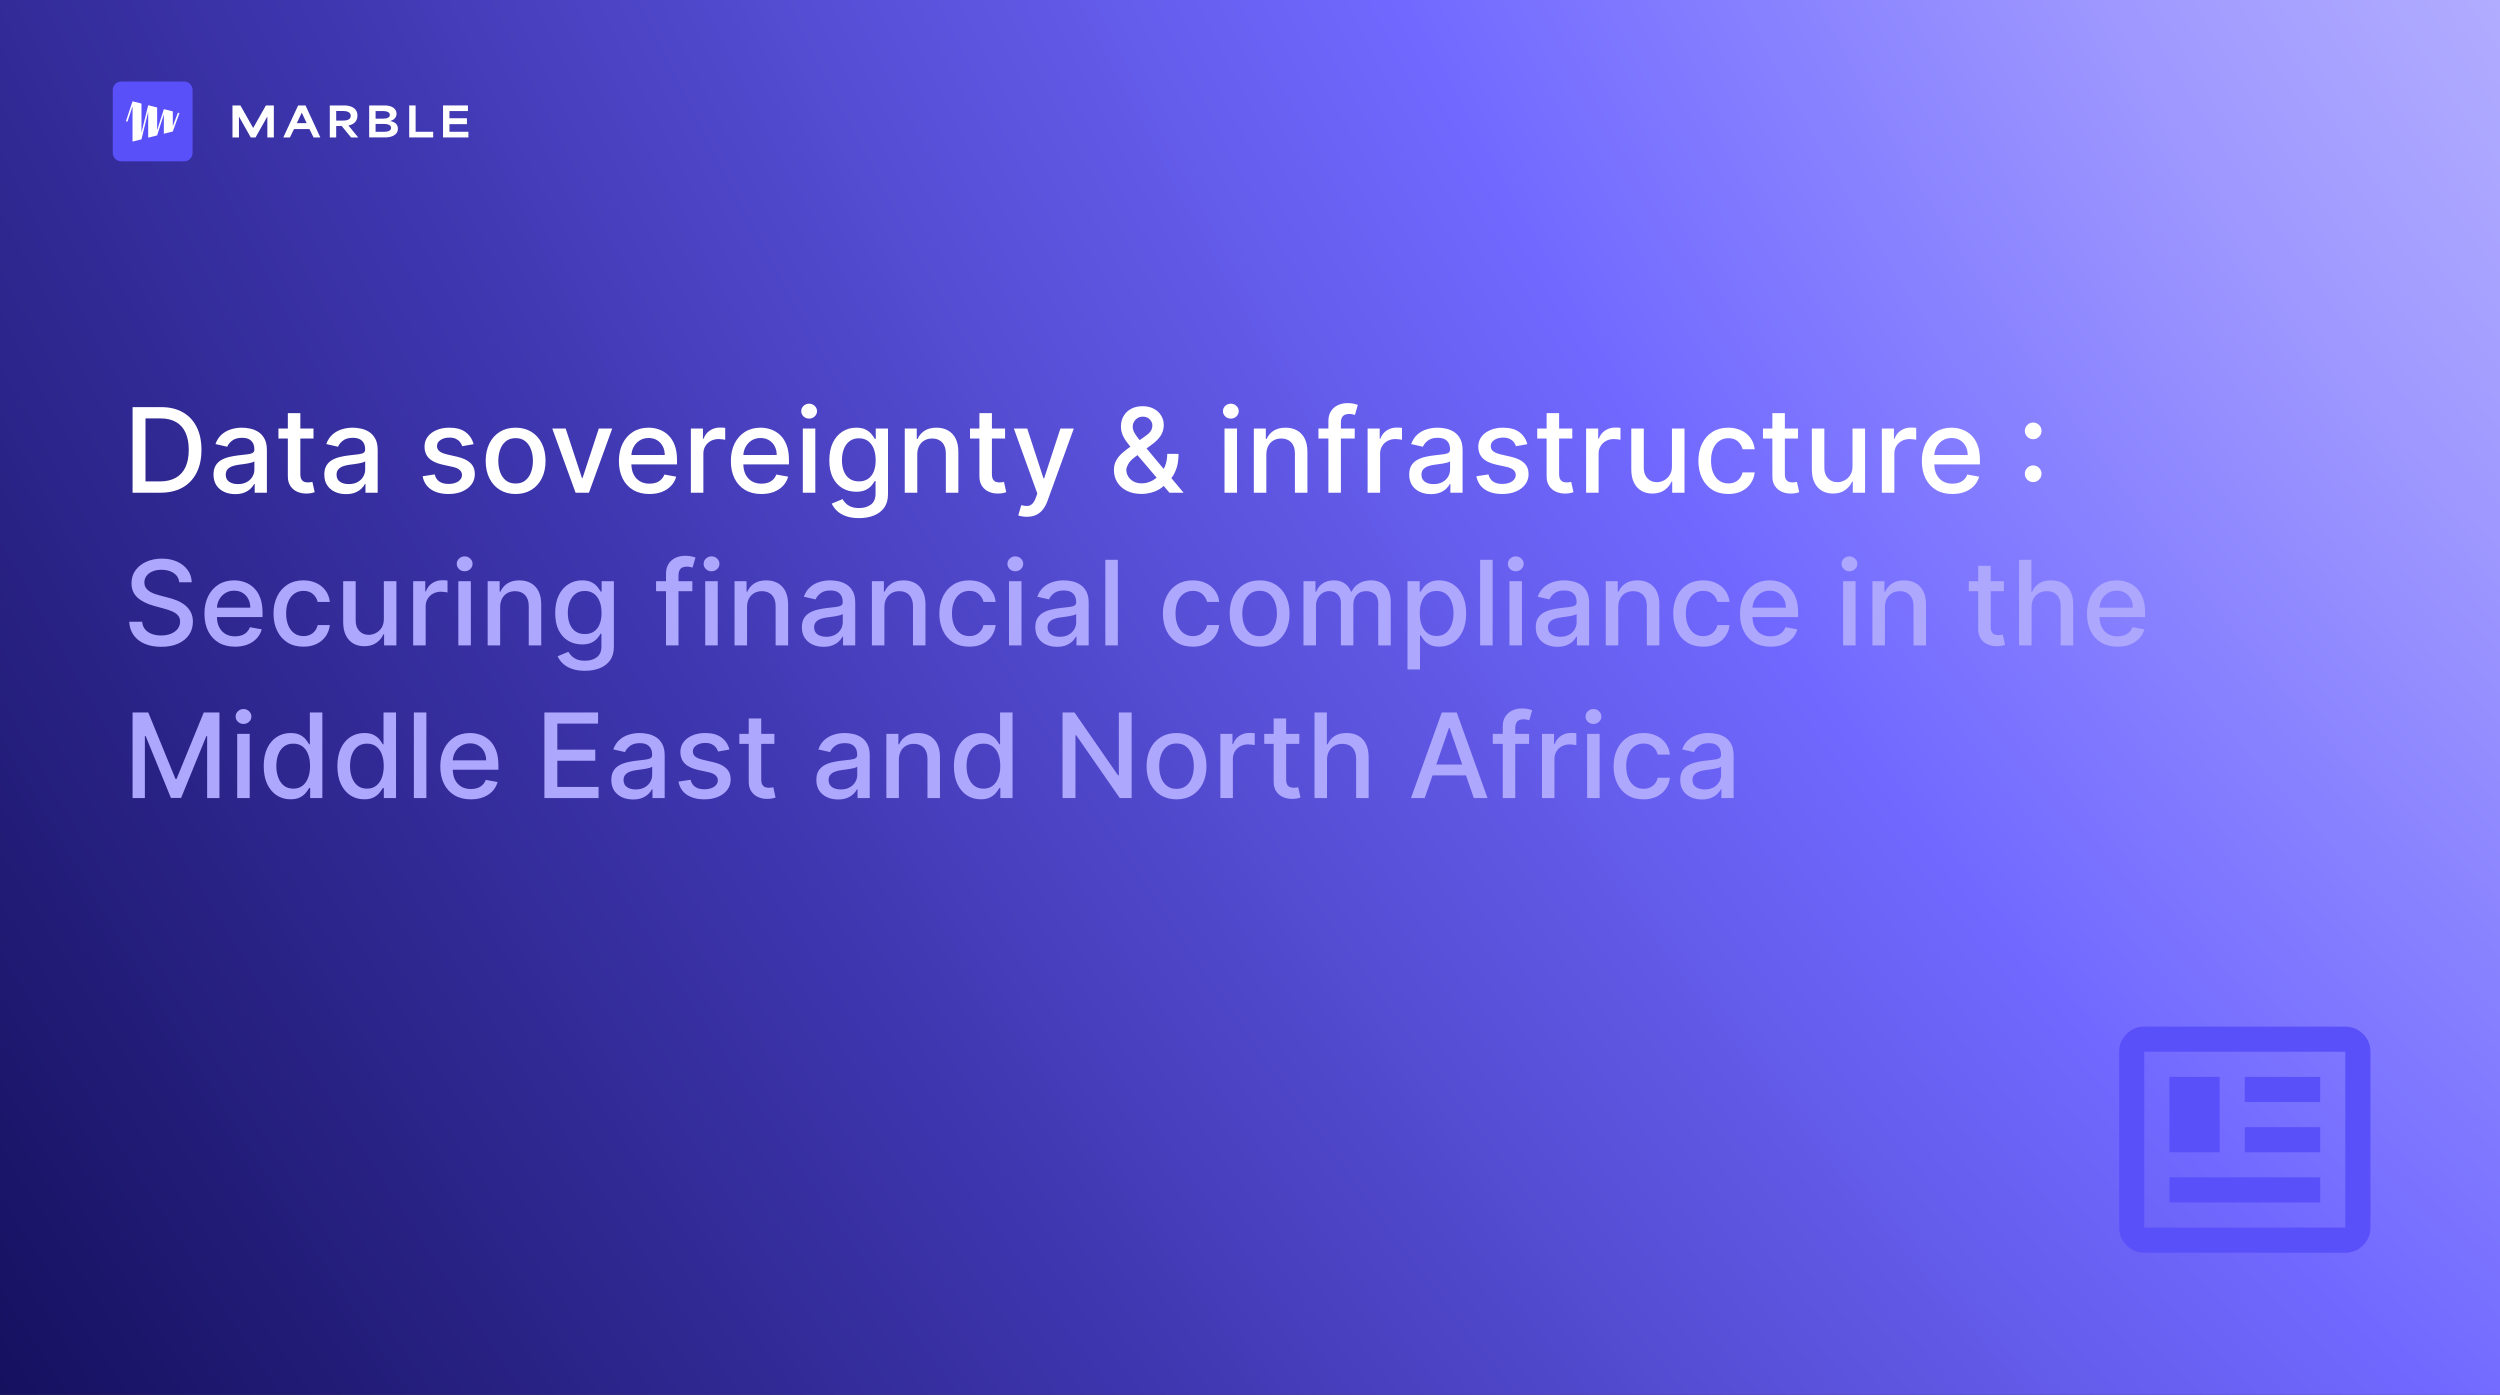
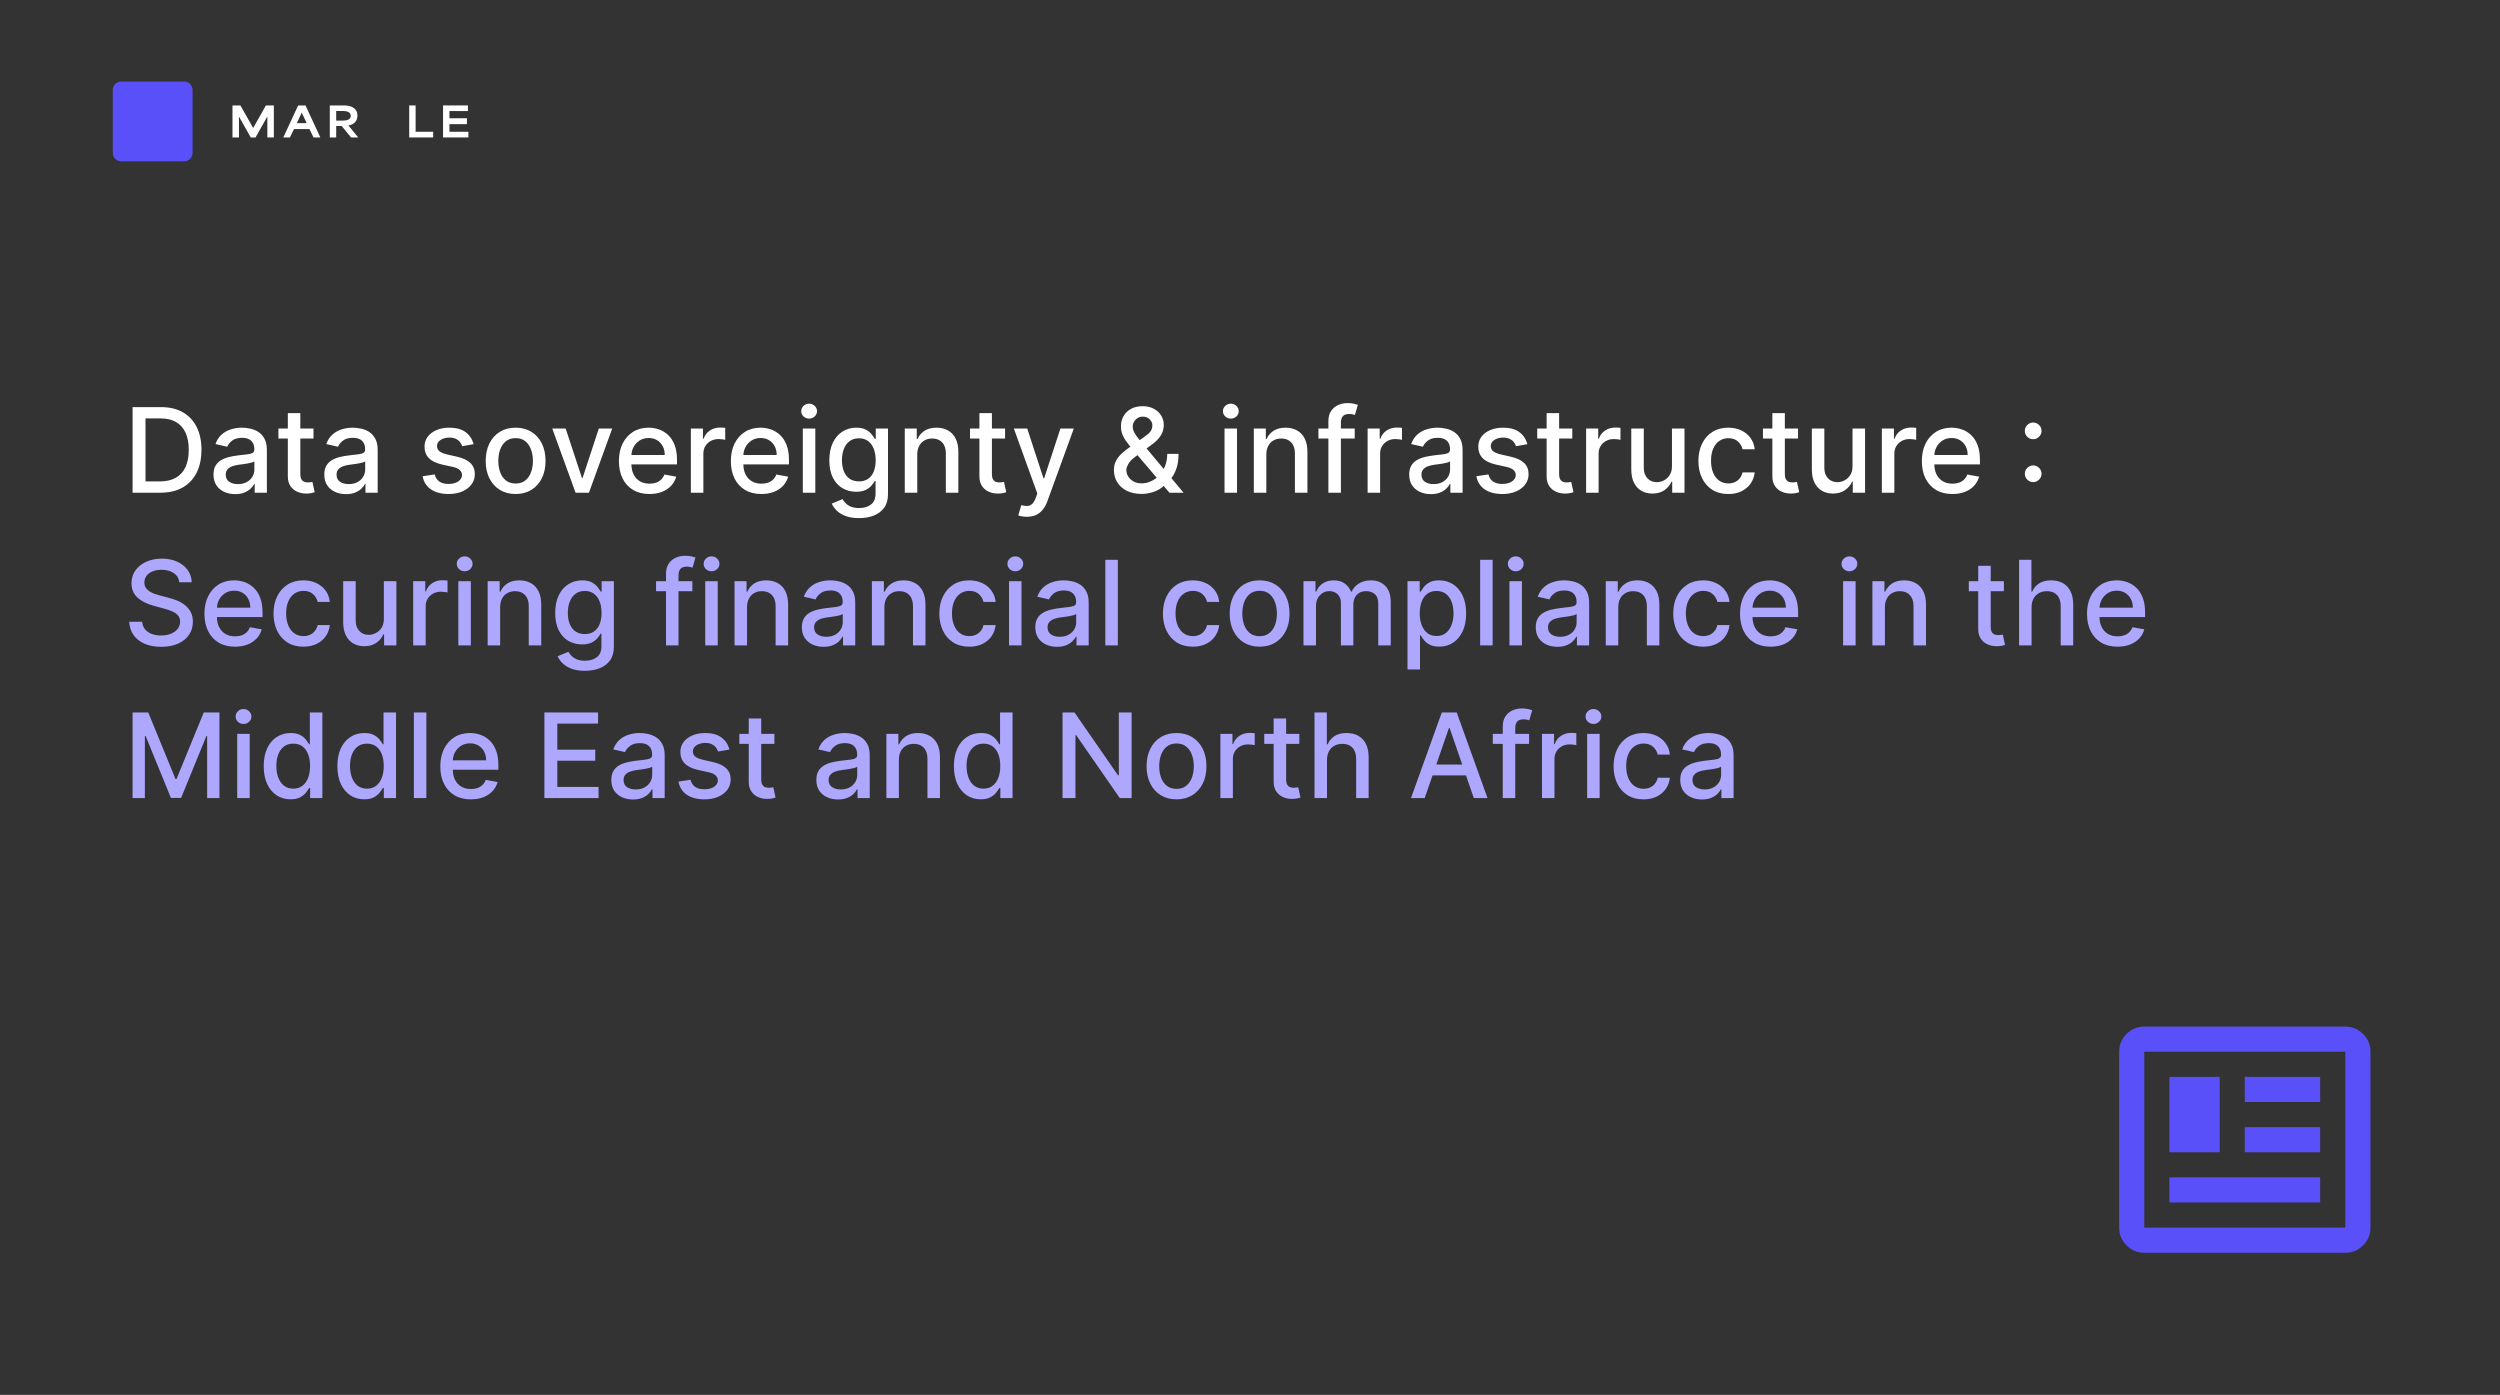
<svg xmlns="http://www.w3.org/2000/svg" width="1441" height="804" viewBox="0 0 1441 804" fill="none">
  <rect x="0" y="0" width="1441" height="804" fill="#333333" stroke="none" />
-   <path d="M0 804H1441V0H0V804Z" fill="url(#paint0_radial_621_1442)" />
  <path d="M106.114 47H69.886C67.187 47 65 49.187 65 51.886V88.114C65 90.813 67.187 93 69.886 93H106.114C108.813 93 111 90.813 111 88.114V51.886C111 49.187 108.813 47 106.114 47Z" fill="#5A50FA" />
-   <path d="M102.563 64.947L99.598 72.717V64.196L94.442 62.908L90.575 75.035V61.939L85.416 60.651L81.548 76.435V59.686L76.392 58.395L72.546 69.998L73.521 70.004L76.392 61.263V81.604L81.548 80.312L85.416 64.516V79.347L90.575 78.056L94.442 65.925V77.09L99.598 75.802L103.454 65.171L102.563 64.947Z" fill="white" />
  <path d="M134.005 60.775H138.568C141.026 65.082 143.464 69.408 145.902 73.735H145.947C148.385 69.408 150.817 65.082 153.275 60.775H157.839V79.22H154.101V67.348H153.986C151.764 71.297 149.538 75.271 147.292 79.22H144.527C142.28 75.271 140.059 71.297 137.833 67.348H137.737V79.22H134V60.775H134.005Z" fill="white" />
  <path d="M171.841 60.775H176.097L184.634 79.22H180.73C179.95 77.613 179.169 76.001 178.363 74.395H169.473C168.693 76.001 167.912 77.613 167.111 79.22H163.303L171.841 60.775V60.775ZM176.761 70.99C175.814 69.025 174.847 66.996 173.971 65.006H173.901C173.12 66.734 172.102 68.91 171.085 70.99H176.761V70.99Z" fill="white" />
  <path d="M190.094 60.775H198.439C200.545 60.775 206.03 61.294 206.03 66.709C206.03 70.184 203.572 71.791 200.852 72.34V72.365C202.72 74.636 204.609 76.928 206.478 79.225H202.338L196.948 72.627H193.78V79.225H190.094V60.775V60.775ZM197.825 69.504C199.809 69.504 202.177 69.005 202.177 66.784C202.177 64.563 199.764 63.969 197.825 63.969H193.78V69.504H197.825Z" fill="white" />
-   <path d="M212.794 60.775H221.734C226.131 60.775 228.569 62.835 228.569 65.55C228.569 67.323 227.385 69.146 224.902 69.736V69.781C227.576 70.229 229.349 71.624 229.349 74.178C229.349 78.011 225.35 79.215 221.945 79.215H212.794V60.775ZM220.671 68.391C222.751 68.391 224.716 67.917 224.716 66.215C224.716 64.513 222.635 64.014 220.626 64.014H216.486V68.391H220.671V68.391ZM221.145 75.981C223.225 75.981 225.426 75.508 225.426 73.71C225.426 71.912 223.179 71.418 221.145 71.418H216.486V75.981H221.145V75.981Z" fill="white" />
  <path d="M235.872 60.775H239.559V75.956H249.682V79.22H235.872V60.775Z" fill="white" />
  <path d="M255.379 60.775H269.708V64.014H259.066V68.154H269.139V71.559H259.066V75.956H269.99V79.22H255.374V60.775H255.379Z" fill="white" />
  <path d="M92.393 284H76.421V234.662H92.899C97.733 234.662 101.885 235.65 105.354 237.625C108.823 239.584 111.481 242.403 113.328 246.081C115.191 249.743 116.122 254.135 116.122 259.259C116.122 264.398 115.183 268.815 113.304 272.509C111.441 276.203 108.742 279.045 105.209 281.037C101.676 283.012 97.404 284 92.393 284ZM83.865 277.495H91.983C95.741 277.495 98.865 276.789 101.355 275.375C103.844 273.946 105.707 271.882 106.944 269.184C108.18 266.47 108.799 263.161 108.799 259.259C108.799 255.388 108.18 252.104 106.944 249.405C105.723 246.707 103.9 244.66 101.475 243.262C99.05 241.865 96.038 241.166 92.441 241.166H83.865V277.495ZM135.57 284.819C133.225 284.819 131.105 284.385 129.21 283.518C127.315 282.635 125.813 281.358 124.705 279.688C123.613 278.017 123.066 275.97 123.066 273.545C123.066 271.457 123.468 269.738 124.271 268.389C125.074 267.04 126.158 265.972 127.523 265.185C128.888 264.398 130.414 263.804 132.101 263.402C133.787 263.001 135.505 262.696 137.256 262.487C139.472 262.23 141.271 262.021 142.652 261.86C144.034 261.684 145.037 261.403 145.664 261.017C146.29 260.632 146.603 260.005 146.603 259.138V258.97C146.603 256.866 146.009 255.235 144.821 254.079C143.648 252.923 141.898 252.345 139.569 252.345C137.144 252.345 135.232 252.883 133.835 253.959C132.454 255.019 131.498 256.199 130.968 257.5L124.199 255.958C125.002 253.71 126.174 251.895 127.716 250.514C129.274 249.116 131.065 248.105 133.088 247.478C135.112 246.836 137.24 246.515 139.472 246.515C140.95 246.515 142.516 246.691 144.17 247.045C145.84 247.382 147.398 248.008 148.844 248.924C150.305 249.839 151.502 251.148 152.433 252.85C153.365 254.537 153.831 256.729 153.831 259.427V284H146.796V278.941H146.507C146.041 279.872 145.343 280.788 144.411 281.687C143.48 282.587 142.283 283.333 140.821 283.928C139.36 284.522 137.609 284.819 135.57 284.819ZM137.136 279.037C139.127 279.037 140.83 278.644 142.243 277.857C143.672 277.07 144.756 276.042 145.495 274.773C146.25 273.488 146.627 272.115 146.627 270.654V265.884C146.37 266.141 145.873 266.382 145.134 266.606C144.411 266.815 143.584 267 142.652 267.16C141.721 267.305 140.813 267.442 139.93 267.57C139.047 267.682 138.308 267.779 137.714 267.859C136.316 268.036 135.04 268.333 133.883 268.75C132.743 269.168 131.828 269.77 131.137 270.557C130.462 271.328 130.125 272.356 130.125 273.641C130.125 275.424 130.784 276.773 132.101 277.688C133.418 278.588 135.096 279.037 137.136 279.037ZM180.698 246.996V252.778H160.486V246.996H180.698ZM165.906 238.131H173.109V273.135C173.109 274.532 173.318 275.584 173.736 276.291C174.153 276.982 174.691 277.455 175.35 277.712C176.024 277.953 176.755 278.074 177.542 278.074C178.12 278.074 178.626 278.033 179.06 277.953C179.493 277.873 179.831 277.809 180.072 277.76L181.372 283.711C180.955 283.872 180.361 284.032 179.59 284.193C178.819 284.369 177.855 284.466 176.699 284.482C174.804 284.514 173.037 284.177 171.399 283.47C169.761 282.763 168.436 281.671 167.424 280.194C166.412 278.716 165.906 276.861 165.906 274.629V238.131ZM199.435 284.819C197.09 284.819 194.97 284.385 193.075 283.518C191.18 282.635 189.678 281.358 188.57 279.688C187.478 278.017 186.931 275.97 186.931 273.545C186.931 271.457 187.333 269.738 188.136 268.389C188.939 267.04 190.023 265.972 191.388 265.185C192.753 264.398 194.279 263.804 195.966 263.402C197.652 263.001 199.37 262.696 201.121 262.487C203.337 262.23 205.136 262.021 206.517 261.86C207.899 261.684 208.902 261.403 209.529 261.017C210.155 260.632 210.468 260.005 210.468 259.138V258.97C210.468 256.866 209.874 255.235 208.686 254.079C207.513 252.923 205.763 252.345 203.434 252.345C201.009 252.345 199.097 252.883 197.7 253.959C196.319 255.019 195.363 256.199 194.833 257.5L188.064 255.958C188.867 253.71 190.039 251.895 191.581 250.514C193.139 249.116 194.93 248.105 196.953 247.478C198.977 246.836 201.105 246.515 203.337 246.515C204.815 246.515 206.381 246.691 208.035 247.045C209.705 247.382 211.263 248.008 212.709 248.924C214.17 249.839 215.367 251.148 216.298 252.85C217.23 254.537 217.696 256.729 217.696 259.427V284H210.661V278.941H210.372C209.906 279.872 209.208 280.788 208.276 281.687C207.345 282.587 206.148 283.333 204.686 283.928C203.225 284.522 201.474 284.819 199.435 284.819ZM201.001 279.037C202.992 279.037 204.695 278.644 206.108 277.857C207.537 277.07 208.621 276.042 209.36 274.773C210.115 273.488 210.492 272.115 210.492 270.654V265.884C210.235 266.141 209.738 266.382 208.999 266.606C208.276 266.815 207.449 267 206.517 267.16C205.586 267.305 204.678 267.442 203.795 267.57C202.912 267.682 202.173 267.779 201.579 267.859C200.181 268.036 198.905 268.333 197.748 268.75C196.608 269.168 195.693 269.77 195.002 270.557C194.327 271.328 193.99 272.356 193.99 273.641C193.99 275.424 194.649 276.773 195.966 277.688C197.283 278.588 198.961 279.037 201.001 279.037ZM272.972 256.03L266.444 257.187C266.17 256.352 265.737 255.557 265.143 254.802C264.564 254.047 263.777 253.429 262.782 252.947C261.786 252.465 260.541 252.224 259.048 252.224C257.008 252.224 255.305 252.682 253.94 253.597C252.575 254.497 251.893 255.661 251.893 257.09C251.893 258.327 252.35 259.323 253.266 260.078C254.181 260.833 255.659 261.451 257.699 261.933L263.577 263.282C266.982 264.069 269.519 265.281 271.189 266.92C272.86 268.558 273.695 270.686 273.695 273.304C273.695 275.52 273.052 277.495 271.768 279.23C270.499 280.948 268.724 282.298 266.444 283.277C264.179 284.257 261.553 284.747 258.566 284.747C254.422 284.747 251.041 283.863 248.424 282.097C245.806 280.314 244.2 277.785 243.605 274.508L250.568 273.448C251.001 275.263 251.893 276.636 253.242 277.568C254.591 278.483 256.349 278.941 258.518 278.941C260.879 278.941 262.766 278.451 264.179 277.471C265.592 276.476 266.299 275.263 266.299 273.834C266.299 272.677 265.865 271.706 264.998 270.919C264.147 270.132 262.838 269.537 261.071 269.136L254.808 267.763C251.355 266.976 248.801 265.723 247.147 264.005C245.509 262.286 244.689 260.11 244.689 257.476C244.689 255.292 245.3 253.38 246.52 251.742C247.741 250.104 249.427 248.827 251.579 247.912C253.732 246.98 256.197 246.515 258.975 246.515C262.974 246.515 266.122 247.382 268.419 249.116C270.716 250.835 272.233 253.14 272.972 256.03ZM297.202 284.747C293.732 284.747 290.705 283.952 288.119 282.362C285.534 280.772 283.526 278.547 282.097 275.689C280.667 272.83 279.952 269.489 279.952 265.667C279.952 261.828 280.667 258.472 282.097 255.597C283.526 252.722 285.534 250.49 288.119 248.9C290.705 247.31 293.732 246.515 297.202 246.515C300.671 246.515 303.698 247.31 306.284 248.9C308.87 250.49 310.877 252.722 312.307 255.597C313.736 258.472 314.451 261.828 314.451 265.667C314.451 269.489 313.736 272.83 312.307 275.689C310.877 278.547 308.87 280.772 306.284 282.362C303.698 283.952 300.671 284.747 297.202 284.747ZM297.226 278.7C299.474 278.7 301.337 278.106 302.815 276.917C304.292 275.729 305.384 274.147 306.091 272.171C306.814 270.196 307.175 268.02 307.175 265.643C307.175 263.282 306.814 261.114 306.091 259.138C305.384 257.147 304.292 255.549 302.815 254.344C301.337 253.14 299.474 252.537 297.226 252.537C294.961 252.537 293.082 253.14 291.588 254.344C290.111 255.549 289.011 257.147 288.288 259.138C287.581 261.114 287.228 263.282 287.228 265.643C287.228 268.02 287.581 270.196 288.288 272.171C289.011 274.147 290.111 275.729 291.588 276.917C293.082 278.106 294.961 278.7 297.226 278.7ZM352.888 246.996L339.469 284H331.76L318.317 246.996H326.05L335.422 275.472H335.807L345.155 246.996H352.888ZM374.347 284.747C370.701 284.747 367.561 283.968 364.927 282.41C362.309 280.836 360.286 278.628 358.856 275.785C357.443 272.926 356.736 269.578 356.736 265.739C356.736 261.949 357.443 258.608 358.856 255.717C360.286 252.826 362.277 250.57 364.831 248.948C367.4 247.326 370.404 246.515 373.841 246.515C375.929 246.515 377.952 246.86 379.912 247.55C381.871 248.241 383.63 249.325 385.188 250.803C386.745 252.28 387.974 254.2 388.874 256.56C389.773 258.905 390.223 261.756 390.223 265.113V267.666H360.808V262.27H383.164C383.164 260.375 382.779 258.697 382.008 257.235C381.237 255.757 380.153 254.593 378.755 253.742C377.374 252.891 375.752 252.465 373.889 252.465C371.865 252.465 370.099 252.963 368.589 253.959C367.095 254.938 365.939 256.223 365.12 257.813C364.317 259.387 363.915 261.098 363.915 262.945V267.16C363.915 269.634 364.349 271.738 365.216 273.472C366.1 275.207 367.328 276.532 368.902 277.447C370.476 278.347 372.315 278.796 374.419 278.796C375.784 278.796 377.029 278.604 378.153 278.218C379.277 277.817 380.249 277.222 381.068 276.435C381.887 275.648 382.514 274.677 382.947 273.52L389.765 274.749C389.219 276.757 388.239 278.515 386.826 280.025C385.429 281.519 383.67 282.683 381.55 283.518C379.446 284.337 377.045 284.747 374.347 284.747ZM398.215 284V246.996H405.177V252.875H405.562C406.237 250.883 407.425 249.317 409.128 248.177C410.846 247.02 412.79 246.442 414.958 246.442C415.408 246.442 415.938 246.458 416.548 246.49C417.174 246.523 417.664 246.563 418.017 246.611V253.501C417.728 253.421 417.214 253.332 416.476 253.236C415.737 253.123 414.998 253.067 414.259 253.067C412.557 253.067 411.039 253.429 409.706 254.151C408.389 254.858 407.345 255.846 406.574 257.115C405.803 258.367 405.418 259.797 405.418 261.403V284H398.215ZM438.874 284.747C435.228 284.747 432.089 283.968 429.455 282.41C426.837 280.836 424.813 278.628 423.384 275.785C421.97 272.926 421.264 269.578 421.264 265.739C421.264 261.949 421.97 258.608 423.384 255.717C424.813 252.826 426.805 250.57 429.358 248.948C431.928 247.326 434.931 246.515 438.368 246.515C440.456 246.515 442.48 246.86 444.439 247.55C446.399 248.241 448.157 249.325 449.715 250.803C451.273 252.28 452.502 254.2 453.401 256.56C454.3 258.905 454.75 261.756 454.75 265.113V267.666H425.335V262.27H447.691C447.691 260.375 447.306 258.697 446.535 257.235C445.764 255.757 444.68 254.593 443.283 253.742C441.902 252.891 440.279 252.465 438.416 252.465C436.393 252.465 434.626 252.963 433.116 253.959C431.623 254.938 430.466 256.223 429.647 257.813C428.844 259.387 428.443 261.098 428.443 262.945V267.16C428.443 269.634 428.876 271.738 429.744 273.472C430.627 275.207 431.856 276.532 433.43 277.447C435.004 278.347 436.843 278.796 438.946 278.796C440.312 278.796 441.556 278.604 442.681 278.218C443.805 277.817 444.776 277.222 445.596 276.435C446.415 275.648 447.041 274.677 447.475 273.52L454.292 274.749C453.746 276.757 452.767 278.515 451.353 280.025C449.956 281.519 448.197 282.683 446.077 283.518C443.973 284.337 441.572 284.747 438.874 284.747ZM462.742 284V246.996H469.945V284H462.742ZM466.38 241.287C465.127 241.287 464.051 240.869 463.152 240.034C462.268 239.183 461.827 238.171 461.827 236.999C461.827 235.81 462.268 234.798 463.152 233.963C464.051 233.112 465.127 232.686 466.38 232.686C467.633 232.686 468.701 233.112 469.584 233.963C470.483 234.798 470.933 235.81 470.933 236.999C470.933 238.171 470.483 239.183 469.584 240.034C468.701 240.869 467.633 241.287 466.38 241.287ZM495.151 298.647C492.211 298.647 489.682 298.262 487.562 297.491C485.458 296.72 483.739 295.7 482.406 294.431C481.073 293.163 480.078 291.773 479.419 290.264L485.611 287.71C486.044 288.417 486.622 289.163 487.345 289.95C488.084 290.753 489.08 291.436 490.332 291.998C491.601 292.56 493.231 292.841 495.223 292.841C497.953 292.841 500.21 292.175 501.992 290.842C503.775 289.525 504.666 287.421 504.666 284.53V277.255H504.209C503.775 278.042 503.149 278.917 502.33 279.88C501.527 280.844 500.418 281.679 499.005 282.386C497.592 283.093 495.753 283.446 493.488 283.446C490.565 283.446 487.931 282.763 485.586 281.398C483.258 280.017 481.411 277.985 480.046 275.303C478.696 272.605 478.022 269.288 478.022 265.354C478.022 261.419 478.688 258.046 480.021 255.235C481.371 252.425 483.218 250.273 485.562 248.779C487.907 247.269 490.565 246.515 493.536 246.515C495.833 246.515 497.688 246.9 499.101 247.671C500.515 248.426 501.615 249.309 502.402 250.321C503.205 251.333 503.823 252.224 504.257 252.995H504.787V246.996H511.846V284.819C511.846 287.999 511.107 290.609 509.629 292.649C508.152 294.688 506.152 296.198 503.631 297.178C501.125 298.157 498.298 298.647 495.151 298.647ZM495.078 277.471C497.15 277.471 498.901 276.99 500.33 276.026C501.776 275.046 502.868 273.649 503.606 271.834C504.361 270.003 504.739 267.811 504.739 265.257C504.739 262.768 504.369 260.576 503.631 258.68C502.892 256.785 501.808 255.308 500.378 254.248C498.949 253.172 497.182 252.634 495.078 252.634C492.91 252.634 491.103 253.196 489.658 254.32C488.212 255.428 487.12 256.938 486.381 258.849C485.659 260.76 485.297 262.896 485.297 265.257C485.297 267.682 485.667 269.81 486.406 271.641C487.144 273.472 488.236 274.902 489.682 275.93C491.143 276.957 492.942 277.471 495.078 277.471ZM528.709 262.029V284H521.506V246.996H528.42V253.019H528.878C529.729 251.06 531.062 249.486 532.877 248.297C534.708 247.109 537.013 246.515 539.791 246.515C542.313 246.515 544.521 247.045 546.416 248.105C548.311 249.148 549.781 250.706 550.825 252.778C551.869 254.85 552.391 257.412 552.391 260.463V284H545.187V261.33C545.187 258.648 544.489 256.552 543.091 255.043C541.694 253.517 539.775 252.754 537.334 252.754C535.663 252.754 534.178 253.115 532.877 253.838C531.592 254.561 530.572 255.621 529.817 257.018C529.079 258.399 528.709 260.07 528.709 262.029ZM579.324 246.996V252.778H559.112V246.996H579.324ZM564.532 238.131H571.736V273.135C571.736 274.532 571.944 275.584 572.362 276.291C572.779 276.982 573.317 277.455 573.976 277.712C574.651 277.953 575.381 278.074 576.168 278.074C576.746 278.074 577.252 278.033 577.686 277.953C578.12 277.873 578.457 277.809 578.698 277.76L579.999 283.711C579.581 283.872 578.987 284.032 578.216 284.193C577.445 284.369 576.481 284.466 575.325 284.482C573.43 284.514 571.663 284.177 570.025 283.47C568.387 282.763 567.062 281.671 566.05 280.194C565.038 278.716 564.532 276.861 564.532 274.629V238.131ZM591.845 297.876C590.769 297.876 589.79 297.788 588.906 297.611C588.023 297.451 587.365 297.274 586.931 297.081L588.665 291.179C589.982 291.532 591.155 291.685 592.183 291.637C593.211 291.589 594.118 291.203 594.905 290.48C595.708 289.758 596.415 288.577 597.025 286.939L597.916 284.482L584.377 246.996H592.086L601.458 275.713H601.843L611.215 246.996H618.948L603.698 288.939C602.991 290.866 602.092 292.496 601 293.829C599.908 295.178 598.607 296.19 597.097 296.865C595.588 297.539 593.837 297.876 591.845 297.876ZM658.029 284.699C654.721 284.699 651.87 284.096 649.477 282.892C647.1 281.687 645.269 280.049 643.984 277.977C642.699 275.889 642.057 273.528 642.057 270.895C642.057 268.887 642.474 267.104 643.31 265.546C644.145 263.972 645.309 262.519 646.803 261.186C648.296 259.853 650.023 258.512 651.982 257.163L659.932 251.55C661.281 250.666 662.333 249.735 663.088 248.755C663.843 247.759 664.221 246.531 664.221 245.069C664.221 243.913 663.723 242.805 662.727 241.745C661.731 240.685 660.398 240.155 658.728 240.155C657.571 240.155 656.552 240.436 655.668 240.998C654.801 241.56 654.118 242.283 653.621 243.166C653.139 244.033 652.898 244.949 652.898 245.912C652.898 247.037 653.203 248.169 653.813 249.309C654.44 250.449 655.243 251.63 656.222 252.85C657.202 254.055 658.23 255.308 659.306 256.609L682.216 284H674.074L655.114 261.716C653.524 259.837 652.047 258.07 650.681 256.416C649.316 254.746 648.208 253.059 647.357 251.357C646.522 249.638 646.104 247.783 646.104 245.792C646.104 243.527 646.618 241.52 647.646 239.769C648.69 238.002 650.143 236.621 652.006 235.625C653.869 234.63 656.054 234.132 658.559 234.132C661.097 234.132 663.273 234.63 665.088 235.625C666.919 236.605 668.324 237.914 669.304 239.552C670.299 241.174 670.797 242.949 670.797 244.876C670.797 247.221 670.211 249.293 669.039 251.092C667.882 252.875 666.284 254.513 664.245 256.006L654.343 263.306C652.416 264.719 651.075 266.117 650.32 267.498C649.581 268.863 649.212 269.931 649.212 270.702C649.212 272.115 649.573 273.424 650.296 274.629C651.035 275.833 652.063 276.797 653.38 277.52C654.713 278.242 656.271 278.604 658.053 278.604C659.884 278.604 661.667 278.21 663.401 277.423C665.152 276.62 666.734 275.472 668.147 273.978C669.577 272.485 670.709 270.694 671.544 268.606C672.379 266.518 672.797 264.181 672.797 261.595H679.301C679.301 264.775 678.94 267.466 678.217 269.666C677.495 271.85 676.619 273.633 675.591 275.014C674.58 276.379 673.624 277.447 672.725 278.218C672.436 278.475 672.163 278.732 671.906 278.989C671.649 279.246 671.376 279.503 671.086 279.76C669.416 281.446 667.393 282.691 665.016 283.494C662.655 284.297 660.326 284.699 658.029 284.699ZM705.813 284V246.996H713.017V284H705.813ZM709.451 241.287C708.198 241.287 707.122 240.869 706.223 240.034C705.34 239.183 704.898 238.171 704.898 236.999C704.898 235.81 705.34 234.798 706.223 233.963C707.122 233.112 708.198 232.686 709.451 232.686C710.704 232.686 711.772 233.112 712.655 233.963C713.555 234.798 714.004 235.81 714.004 236.999C714.004 238.171 713.555 239.183 712.655 240.034C711.772 240.869 710.704 241.287 709.451 241.287ZM729.91 262.029V284H722.707V246.996H729.621V253.019H730.079C730.93 251.06 732.263 249.486 734.078 248.297C735.909 247.109 738.214 246.515 740.992 246.515C743.514 246.515 745.722 247.045 747.617 248.105C749.512 249.148 750.982 250.706 752.026 252.778C753.07 254.85 753.592 257.412 753.592 260.463V284H746.389V261.33C746.389 258.648 745.69 256.552 744.293 255.043C742.895 253.517 740.976 252.754 738.535 252.754C736.865 252.754 735.379 253.115 734.078 253.838C732.793 254.561 731.773 255.621 731.019 257.018C730.28 258.399 729.91 260.07 729.91 262.029ZM780.863 246.996V252.778H759.952V246.996H780.863ZM765.685 284V242.708C765.685 240.395 766.191 238.476 767.203 236.95C768.215 235.409 769.556 234.26 771.226 233.505C772.897 232.735 774.711 232.349 776.671 232.349C778.116 232.349 779.353 232.47 780.381 232.71C781.409 232.935 782.172 233.144 782.67 233.337L780.983 239.167C780.646 239.07 780.212 238.958 779.682 238.83C779.152 238.685 778.51 238.613 777.755 238.613C776.004 238.613 774.752 239.046 773.997 239.914C773.258 240.781 772.889 242.034 772.889 243.672V284H765.685ZM788.295 284V246.996H795.257V252.875H795.642C796.317 250.883 797.505 249.317 799.208 248.177C800.926 247.02 802.87 246.442 805.038 246.442C805.488 246.442 806.018 246.458 806.628 246.49C807.254 246.523 807.744 246.563 808.097 246.611V253.501C807.808 253.421 807.294 253.332 806.556 253.236C805.817 253.123 805.078 253.067 804.339 253.067C802.637 253.067 801.119 253.429 799.786 254.151C798.469 254.858 797.425 255.846 796.654 257.115C795.883 258.367 795.498 259.797 795.498 261.403V284H788.295ZM824.768 284.819C822.424 284.819 820.304 284.385 818.408 283.518C816.513 282.635 815.012 281.358 813.903 279.688C812.811 278.017 812.265 275.97 812.265 273.545C812.265 271.457 812.667 269.738 813.47 268.389C814.273 267.04 815.357 265.972 816.722 265.185C818.087 264.398 819.613 263.804 821.299 263.402C822.986 263.001 824.704 262.696 826.455 262.487C828.671 262.23 830.47 262.021 831.851 261.86C833.232 261.684 834.236 261.403 834.862 261.017C835.489 260.632 835.802 260.005 835.802 259.138V258.97C835.802 256.866 835.208 255.235 834.019 254.079C832.847 252.923 831.096 252.345 828.767 252.345C826.342 252.345 824.431 252.883 823.034 253.959C821.653 255.019 820.697 256.199 820.167 257.5L813.397 255.958C814.201 253.71 815.373 251.895 816.915 250.514C818.473 249.116 820.263 248.105 822.287 247.478C824.311 246.836 826.439 246.515 828.671 246.515C830.149 246.515 831.715 246.691 833.369 247.045C835.039 247.382 836.597 248.008 838.042 248.924C839.504 249.839 840.7 251.148 841.632 252.85C842.564 254.537 843.029 256.729 843.029 259.427V284H835.995V278.941H835.706C835.24 279.872 834.541 280.788 833.61 281.687C832.678 282.587 831.482 283.333 830.02 283.928C828.559 284.522 826.808 284.819 824.768 284.819ZM826.334 279.037C828.326 279.037 830.028 278.644 831.442 277.857C832.871 277.07 833.955 276.042 834.694 274.773C835.449 273.488 835.826 272.115 835.826 270.654V265.884C835.569 266.141 835.071 266.382 834.332 266.606C833.61 266.815 832.783 267 831.851 267.16C830.92 267.305 830.012 267.442 829.129 267.57C828.246 267.682 827.507 267.779 826.912 267.859C825.515 268.036 824.238 268.333 823.082 268.75C821.942 269.168 821.026 269.77 820.336 270.557C819.661 271.328 819.324 272.356 819.324 273.641C819.324 275.424 819.982 276.773 821.299 277.688C822.616 278.588 824.295 279.037 826.334 279.037ZM880.352 256.03L873.823 257.187C873.55 256.352 873.117 255.557 872.523 254.802C871.944 254.047 871.157 253.429 870.162 252.947C869.166 252.465 867.921 252.224 866.428 252.224C864.388 252.224 862.685 252.682 861.32 253.597C859.955 254.497 859.273 255.661 859.273 257.09C859.273 258.327 859.73 259.323 860.646 260.078C861.561 260.833 863.039 261.451 865.078 261.933L870.957 263.282C874.361 264.069 876.899 265.281 878.569 266.92C880.24 268.558 881.075 270.686 881.075 273.304C881.075 275.52 880.432 277.495 879.148 279.23C877.879 280.948 876.104 282.298 873.823 283.277C871.559 284.257 868.933 284.747 865.946 284.747C861.802 284.747 858.421 283.863 855.803 282.097C853.186 280.314 851.58 277.785 850.985 274.508L857.948 273.448C858.381 275.263 859.273 276.636 860.622 277.568C861.971 278.483 863.729 278.941 865.898 278.941C868.258 278.941 870.146 278.451 871.559 277.471C872.972 276.476 873.679 275.263 873.679 273.834C873.679 272.677 873.245 271.706 872.378 270.919C871.527 270.132 870.218 269.537 868.451 269.136L862.188 267.763C858.735 266.976 856.181 265.723 854.527 264.005C852.888 262.286 852.069 260.11 852.069 257.476C852.069 255.292 852.68 253.38 853.9 251.742C855.121 250.104 856.807 248.827 858.959 247.912C861.111 246.98 863.577 246.515 866.355 246.515C870.354 246.515 873.502 247.382 875.799 249.116C878.096 250.835 879.613 253.14 880.352 256.03ZM906.268 246.996V252.778H886.056V246.996H906.268ZM891.476 238.131H898.679V273.135C898.679 274.532 898.888 275.584 899.306 276.291C899.723 276.982 900.261 277.455 900.92 277.712C901.594 277.953 902.325 278.074 903.112 278.074C903.69 278.074 904.196 278.033 904.63 277.953C905.063 277.873 905.401 277.809 905.642 277.76L906.942 283.711C906.525 283.872 905.931 284.032 905.16 284.193C904.389 284.369 903.425 284.466 902.269 284.482C900.374 284.514 898.607 284.177 896.969 283.47C895.331 282.763 894.006 281.671 892.994 280.194C891.982 278.716 891.476 276.861 891.476 274.629V238.131ZM914.236 284V246.996H921.198V252.875H921.584C922.258 250.883 923.447 249.317 925.149 248.177C926.868 247.02 928.811 246.442 930.979 246.442C931.429 246.442 931.959 246.458 932.569 246.49C933.195 246.523 933.685 246.563 934.039 246.611V253.501C933.75 253.421 933.236 253.332 932.497 253.236C931.758 253.123 931.019 253.067 930.28 253.067C928.578 253.067 927.06 253.429 925.727 254.151C924.41 254.858 923.366 255.846 922.595 257.115C921.825 258.367 921.439 259.797 921.439 261.403V284H914.236ZM963.713 268.654V246.996H970.94V284H963.857V277.592H963.472C962.621 279.567 961.255 281.213 959.376 282.53C957.513 283.831 955.193 284.482 952.414 284.482C950.037 284.482 947.933 283.96 946.102 282.916C944.287 281.856 942.858 280.29 941.814 278.218C940.786 276.146 940.272 273.585 940.272 270.533V246.996H947.475V269.666C947.475 272.187 948.174 274.195 949.571 275.689C950.969 277.182 952.783 277.929 955.016 277.929C956.365 277.929 957.706 277.592 959.039 276.917C960.388 276.243 961.504 275.223 962.388 273.858C963.287 272.493 963.729 270.758 963.713 268.654ZM996.205 284.747C992.624 284.747 989.54 283.936 986.954 282.314C984.385 280.675 982.409 278.419 981.028 275.544C979.647 272.669 978.956 269.377 978.956 265.667C978.956 261.909 979.663 258.592 981.076 255.717C982.49 252.826 984.481 250.57 987.051 248.948C989.62 247.326 992.648 246.515 996.133 246.515C998.944 246.515 1001.45 247.037 1003.65 248.08C1005.85 249.108 1007.62 250.554 1008.97 252.417C1010.34 254.28 1011.15 256.456 1011.41 258.945H1004.4C1004.01 257.211 1003.13 255.717 1001.75 254.465C1000.38 253.212 998.55 252.585 996.253 252.585C994.246 252.585 992.487 253.115 990.978 254.175C989.484 255.219 988.32 256.713 987.484 258.656C986.649 260.584 986.232 262.864 986.232 265.498C986.232 268.196 986.641 270.525 987.46 272.485C988.279 274.444 989.436 275.962 990.929 277.038C992.439 278.114 994.214 278.652 996.253 278.652C997.619 278.652 998.855 278.403 999.963 277.905C1001.09 277.391 1002.03 276.66 1002.78 275.713C1003.55 274.765 1004.09 273.625 1004.4 272.292H1011.41C1011.15 274.685 1010.37 276.821 1009.07 278.7C1007.77 280.579 1006.03 282.057 1003.84 283.133C1001.67 284.209 999.128 284.747 996.205 284.747ZM1036.38 246.996V252.778H1016.17V246.996H1036.38ZM1021.59 238.131H1028.79V273.135C1028.79 274.532 1029 275.584 1029.42 276.291C1029.84 276.982 1030.38 277.455 1031.03 277.712C1031.71 277.953 1032.44 278.074 1033.23 278.074C1033.81 278.074 1034.31 278.033 1034.74 277.953C1035.18 277.873 1035.52 277.809 1035.76 277.76L1037.06 283.711C1036.64 283.872 1036.05 284.032 1035.27 284.193C1034.5 284.369 1033.54 284.466 1032.38 284.482C1030.49 284.514 1028.72 284.177 1027.08 283.47C1025.45 282.763 1024.12 281.671 1023.11 280.194C1022.1 278.716 1021.59 276.861 1021.59 274.629V238.131ZM1067.79 268.654V246.996H1075.02V284H1067.94V277.592H1067.55C1066.7 279.567 1065.33 281.213 1063.46 282.53C1061.59 283.831 1059.27 284.482 1056.49 284.482C1054.12 284.482 1052.01 283.96 1050.18 282.916C1048.37 281.856 1046.94 280.29 1045.89 278.218C1044.86 276.146 1044.35 273.585 1044.35 270.533V246.996H1051.55V269.666C1051.55 272.187 1052.25 274.195 1053.65 275.689C1055.05 277.182 1056.86 277.929 1059.09 277.929C1060.44 277.929 1061.78 277.592 1063.12 276.917C1064.47 276.243 1065.58 275.223 1066.47 273.858C1067.37 272.493 1067.81 270.758 1067.79 268.654ZM1084.7 284V246.996H1091.66V252.875H1092.04C1092.72 250.883 1093.91 249.317 1095.61 248.177C1097.33 247.02 1099.27 246.442 1101.44 246.442C1101.89 246.442 1102.42 246.458 1103.03 246.49C1103.66 246.523 1104.15 246.563 1104.5 246.611V253.501C1104.21 253.421 1103.7 253.332 1102.96 253.236C1102.22 253.123 1101.48 253.067 1100.74 253.067C1099.04 253.067 1097.52 253.429 1096.19 254.151C1094.87 254.858 1093.83 255.846 1093.06 257.115C1092.29 258.367 1091.9 259.797 1091.9 261.403V284H1084.7ZM1125.36 284.747C1121.71 284.747 1118.57 283.968 1115.94 282.41C1113.32 280.836 1111.3 278.628 1109.87 275.785C1108.45 272.926 1107.75 269.578 1107.75 265.739C1107.75 261.949 1108.45 258.608 1109.87 255.717C1111.3 252.826 1113.29 250.57 1115.84 248.948C1118.41 247.326 1121.41 246.515 1124.85 246.515C1126.94 246.515 1128.96 246.86 1130.92 247.55C1132.88 248.241 1134.64 249.325 1136.2 250.803C1137.76 252.28 1138.98 254.2 1139.88 256.56C1140.78 258.905 1141.23 261.756 1141.23 265.113V267.666H1111.82V262.27H1134.17C1134.17 260.375 1133.79 258.697 1133.02 257.235C1132.25 255.757 1131.16 254.593 1129.77 253.742C1128.38 252.891 1126.76 252.465 1124.9 252.465C1122.88 252.465 1121.11 252.963 1119.6 253.959C1118.11 254.938 1116.95 256.223 1116.13 257.813C1115.33 259.387 1114.93 261.098 1114.93 262.945V267.16C1114.93 269.634 1115.36 271.738 1116.23 273.472C1117.11 275.207 1118.34 276.532 1119.91 277.447C1121.49 278.347 1123.32 278.796 1125.43 278.796C1126.79 278.796 1128.04 278.604 1129.16 278.218C1130.29 277.817 1131.26 277.222 1132.08 276.435C1132.9 275.648 1133.52 274.677 1133.96 273.52L1140.77 274.749C1140.23 276.757 1139.25 278.515 1137.84 280.025C1136.44 281.519 1134.68 282.683 1132.56 283.518C1130.46 284.337 1128.05 284.747 1125.36 284.747ZM1171.92 277.881C1170.61 277.881 1169.48 277.415 1168.53 276.484C1167.58 275.536 1167.11 274.396 1167.11 273.063C1167.11 271.746 1167.58 270.622 1168.53 269.69C1169.48 268.742 1170.61 268.269 1171.92 268.269C1173.24 268.269 1174.37 268.742 1175.32 269.69C1176.27 270.622 1176.74 271.746 1176.74 273.063C1176.74 273.946 1176.52 274.757 1176.07 275.496C1175.63 276.219 1175.06 276.797 1174.33 277.23C1173.61 277.664 1172.81 277.881 1171.92 277.881ZM1171.92 253.164C1170.61 253.164 1169.48 252.698 1168.53 251.766C1167.58 250.819 1167.11 249.678 1167.11 248.345C1167.11 247.028 1167.58 245.904 1168.53 244.973C1169.48 244.025 1170.61 243.551 1171.92 243.551C1173.24 243.551 1174.37 244.025 1175.32 244.973C1176.27 245.904 1176.74 247.028 1176.74 248.345C1176.74 249.229 1176.52 250.04 1176.07 250.779C1175.63 251.501 1175.06 252.08 1174.33 252.513C1173.61 252.947 1172.81 253.164 1171.92 253.164Z" fill="white" />
  <path d="M103.33 335.623C103.073 333.342 102.013 331.575 100.15 330.323C98.287 329.054 95.942 328.42 93.115 328.42C91.092 328.42 89.341 328.741 87.864 329.383C86.386 330.01 85.238 330.877 84.419 331.985C83.616 333.077 83.214 334.322 83.214 335.719C83.214 336.892 83.487 337.903 84.033 338.755C84.595 339.606 85.326 340.32 86.225 340.899C87.141 341.461 88.121 341.935 89.165 342.32C90.209 342.689 91.212 342.995 92.176 343.235L96.994 344.488C98.568 344.874 100.182 345.396 101.836 346.054C103.491 346.713 105.024 347.58 106.438 348.656C107.851 349.732 108.991 351.065 109.859 352.655C110.742 354.245 111.184 356.148 111.184 358.365C111.184 361.159 110.461 363.64 109.015 365.809C107.586 367.977 105.506 369.687 102.776 370.94C100.062 372.193 96.777 372.819 92.923 372.819C89.229 372.819 86.033 372.233 83.335 371.06C80.636 369.888 78.524 368.226 76.999 366.074C75.473 363.905 74.63 361.336 74.469 358.365H81.937C82.082 360.147 82.66 361.633 83.672 362.821C84.7 363.994 86.009 364.869 87.599 365.447C89.205 366.009 90.963 366.29 92.874 366.29C94.978 366.29 96.85 365.961 98.488 365.303C100.142 364.628 101.443 363.697 102.39 362.508C103.338 361.304 103.812 359.898 103.812 358.292C103.812 356.831 103.394 355.634 102.559 354.703C101.74 353.771 100.624 353 99.21 352.39C97.813 351.78 96.231 351.242 94.465 350.776L88.635 349.186C84.684 348.11 81.552 346.528 79.239 344.44C76.942 342.352 75.794 339.59 75.794 336.153C75.794 333.31 76.565 330.829 78.107 328.709C79.649 326.589 81.737 324.942 84.371 323.77C87.004 322.582 89.976 321.987 93.284 321.987C96.625 321.987 99.572 322.573 102.125 323.746C104.695 324.918 106.719 326.532 108.196 328.588C109.674 330.628 110.445 332.973 110.509 335.623H103.33ZM135.449 372.747C131.803 372.747 128.664 371.968 126.03 370.41C123.412 368.836 121.388 366.628 119.959 363.785C118.545 360.926 117.839 357.578 117.839 353.739C117.839 349.949 118.545 346.608 119.959 343.717C121.388 340.826 123.38 338.57 125.933 336.948C128.503 335.326 131.506 334.515 134.943 334.515C137.031 334.515 139.055 334.86 141.014 335.55C142.974 336.241 144.732 337.325 146.29 338.803C147.848 340.28 149.077 342.2 149.976 344.56C150.875 346.905 151.325 349.756 151.325 353.113V355.666H121.91V350.27H144.266C144.266 348.375 143.881 346.697 143.11 345.235C142.339 343.757 141.255 342.593 139.858 341.742C138.477 340.891 136.855 340.465 134.991 340.465C132.968 340.465 131.201 340.963 129.691 341.959C128.198 342.938 127.041 344.223 126.222 345.813C125.419 347.387 125.018 349.098 125.018 350.945V355.16C125.018 357.634 125.451 359.738 126.319 361.472C127.202 363.207 128.431 364.532 130.005 365.447C131.579 366.347 133.418 366.796 135.521 366.796C136.887 366.796 138.131 366.604 139.256 366.218C140.38 365.817 141.351 365.222 142.171 364.435C142.99 363.648 143.616 362.677 144.05 361.52L150.867 362.749C150.321 364.757 149.342 366.515 147.928 368.025C146.531 369.519 144.772 370.683 142.652 371.518C140.548 372.337 138.147 372.747 135.449 372.747ZM174.904 372.747C171.323 372.747 168.239 371.936 165.653 370.314C163.083 368.675 161.108 366.419 159.727 363.544C158.346 360.669 157.655 357.377 157.655 353.667C157.655 349.909 158.362 346.592 159.775 343.717C161.188 340.826 163.18 338.57 165.75 336.948C168.319 335.326 171.347 334.515 174.832 334.515C177.642 334.515 180.148 335.037 182.348 336.08C184.548 337.108 186.323 338.554 187.672 340.417C189.037 342.28 189.848 344.456 190.105 346.945H183.095C182.71 345.211 181.826 343.717 180.445 342.465C179.08 341.212 177.249 340.585 174.952 340.585C172.945 340.585 171.186 341.115 169.676 342.175C168.183 343.219 167.018 344.713 166.183 346.656C165.348 348.584 164.93 350.864 164.93 353.498C164.93 356.196 165.34 358.525 166.159 360.485C166.978 362.444 168.135 363.962 169.628 365.038C171.138 366.114 172.913 366.652 174.952 366.652C176.317 366.652 177.554 366.403 178.662 365.905C179.787 365.391 180.726 364.66 181.481 363.713C182.252 362.765 182.79 361.625 183.095 360.292H190.105C189.848 362.685 189.07 364.821 187.769 366.7C186.468 368.579 184.725 370.057 182.541 371.133C180.373 372.209 177.827 372.747 174.904 372.747ZM221.249 356.654V334.996H228.476V372H221.394V365.592H221.008C220.157 367.567 218.792 369.213 216.913 370.53C215.05 371.831 212.729 372.482 209.95 372.482C207.573 372.482 205.469 371.96 203.639 370.916C201.824 369.856 200.394 368.29 199.35 366.218C198.322 364.146 197.809 361.585 197.809 358.533V334.996H205.012V357.666C205.012 360.187 205.71 362.195 207.108 363.689C208.505 365.182 210.32 365.929 212.552 365.929C213.901 365.929 215.242 365.592 216.575 364.917C217.924 364.243 219.041 363.223 219.924 361.858C220.823 360.493 221.265 358.758 221.249 356.654ZM238.155 372V334.996H245.117V340.875H245.502C246.177 338.883 247.366 337.317 249.068 336.177C250.786 335.02 252.73 334.442 254.898 334.442C255.348 334.442 255.878 334.458 256.488 334.49C257.114 334.523 257.604 334.563 257.957 334.611V341.501C257.668 341.421 257.154 341.332 256.416 341.236C255.677 341.123 254.938 341.067 254.199 341.067C252.497 341.067 250.979 341.429 249.646 342.151C248.329 342.858 247.285 343.846 246.514 345.115C245.743 346.367 245.358 347.797 245.358 349.403V372H238.155ZM264.191 372V334.996H271.394V372H264.191ZM267.829 329.287C266.576 329.287 265.5 328.869 264.601 328.034C263.717 327.183 263.276 326.171 263.276 324.999C263.276 323.81 263.717 322.798 264.601 321.963C265.5 321.112 266.576 320.686 267.829 320.686C269.081 320.686 270.149 321.112 271.033 321.963C271.932 322.798 272.382 323.81 272.382 324.999C272.382 326.171 271.932 327.183 271.033 328.034C270.149 328.869 269.081 329.287 267.829 329.287ZM288.288 350.029V372H281.085V334.996H287.999V341.019H288.457C289.308 339.06 290.641 337.486 292.456 336.297C294.287 335.109 296.591 334.515 299.37 334.515C301.891 334.515 304.1 335.045 305.995 336.105C307.89 337.148 309.359 338.706 310.403 340.778C311.447 342.85 311.969 345.412 311.969 348.463V372H304.766V349.33C304.766 346.648 304.067 344.552 302.67 343.043C301.273 341.517 299.354 340.754 296.912 340.754C295.242 340.754 293.757 341.115 292.456 341.838C291.171 342.561 290.151 343.621 289.396 345.018C288.657 346.399 288.288 348.07 288.288 350.029ZM337.144 386.647C334.205 386.647 331.676 386.262 329.556 385.491C327.452 384.72 325.733 383.7 324.4 382.431C323.067 381.163 322.071 379.773 321.413 378.264L327.604 375.71C328.038 376.417 328.616 377.163 329.339 377.95C330.078 378.753 331.073 379.436 332.326 379.998C333.595 380.56 335.225 380.841 337.217 380.841C339.947 380.841 342.203 380.175 343.986 378.842C345.769 377.525 346.66 375.421 346.66 372.53V365.255H346.202C345.769 366.042 345.142 366.917 344.323 367.88C343.52 368.844 342.412 369.679 340.999 370.386C339.586 371.093 337.747 371.446 335.482 371.446C332.559 371.446 329.925 370.763 327.58 369.398C325.251 368.017 323.404 365.985 322.039 363.303C320.69 360.605 320.016 357.288 320.016 353.354C320.016 349.419 320.682 346.046 322.015 343.235C323.364 340.425 325.211 338.273 327.556 336.779C329.901 335.269 332.559 334.515 335.53 334.515C337.827 334.515 339.682 334.9 341.095 335.671C342.509 336.426 343.609 337.309 344.396 338.321C345.199 339.333 345.817 340.224 346.251 340.995H346.781V334.996H353.839V372.819C353.839 375.999 353.101 378.609 351.623 380.649C350.145 382.688 348.146 384.198 345.624 385.178C343.119 386.157 340.292 386.647 337.144 386.647ZM337.072 365.471C339.144 365.471 340.894 364.99 342.324 364.026C343.769 363.046 344.861 361.649 345.6 359.834C346.355 358.003 346.732 355.811 346.732 353.257C346.732 350.768 346.363 348.576 345.624 346.68C344.886 344.785 343.801 343.308 342.372 342.248C340.943 341.172 339.176 340.634 337.072 340.634C334.904 340.634 333.097 341.196 331.652 342.32C330.206 343.428 329.114 344.938 328.375 346.849C327.652 348.76 327.291 350.896 327.291 353.257C327.291 355.682 327.661 357.81 328.399 359.641C329.138 361.472 330.23 362.902 331.676 363.93C333.137 364.957 334.936 365.471 337.072 365.471ZM399.064 334.996V340.778H378.153V334.996H399.064ZM383.887 372V330.708C383.887 328.395 384.393 326.476 385.404 324.95C386.416 323.409 387.757 322.26 389.428 321.505C391.098 320.735 392.913 320.349 394.872 320.349C396.318 320.349 397.554 320.47 398.582 320.71C399.61 320.935 400.373 321.144 400.871 321.337L399.184 327.167C398.847 327.07 398.414 326.958 397.884 326.83C397.354 326.685 396.711 326.613 395.956 326.613C394.206 326.613 392.953 327.046 392.198 327.914C391.459 328.781 391.09 330.034 391.09 331.672V372H383.887ZM406.496 372V334.996H413.699V372H406.496ZM410.134 329.287C408.881 329.287 407.805 328.869 406.906 328.034C406.022 327.183 405.581 326.171 405.581 324.999C405.581 323.81 406.022 322.798 406.906 321.963C407.805 321.112 408.881 320.686 410.134 320.686C411.386 320.686 412.455 321.112 413.338 321.963C414.237 322.798 414.687 323.81 414.687 324.999C414.687 326.171 414.237 327.183 413.338 328.034C412.455 328.869 411.386 329.287 410.134 329.287ZM430.593 350.029V372H423.39V334.996H430.304V341.019H430.762C431.613 339.06 432.946 337.486 434.761 336.297C436.592 335.109 438.896 334.515 441.675 334.515C444.196 334.515 446.405 335.045 448.3 336.105C450.195 337.148 451.664 338.706 452.708 340.778C453.752 342.85 454.274 345.412 454.274 348.463V372H447.071V349.33C447.071 346.648 446.372 344.552 444.975 343.043C443.578 341.517 441.659 340.754 439.217 340.754C437.547 340.754 436.062 341.115 434.761 341.838C433.476 342.561 432.456 343.621 431.701 345.018C430.962 346.399 430.593 348.07 430.593 350.029ZM474.703 372.819C472.359 372.819 470.239 372.385 468.343 371.518C466.448 370.635 464.947 369.358 463.838 367.688C462.746 366.017 462.2 363.97 462.2 361.545C462.2 359.457 462.602 357.738 463.405 356.389C464.208 355.04 465.292 353.972 466.657 353.185C468.022 352.398 469.548 351.804 471.234 351.402C472.921 351.001 474.639 350.696 476.39 350.487C478.606 350.23 480.405 350.021 481.786 349.86C483.167 349.684 484.171 349.403 484.797 349.017C485.424 348.632 485.737 348.005 485.737 347.138V346.97C485.737 344.866 485.143 343.235 483.954 342.079C482.782 340.923 481.031 340.345 478.702 340.345C476.277 340.345 474.366 340.883 472.969 341.959C471.588 343.019 470.632 344.199 470.102 345.5L463.332 343.958C464.135 341.71 465.308 339.895 466.85 338.514C468.408 337.116 470.198 336.105 472.222 335.478C474.246 334.836 476.374 334.515 478.606 334.515C480.084 334.515 481.65 334.691 483.304 335.045C484.974 335.382 486.532 336.008 487.977 336.924C489.439 337.839 490.635 339.148 491.567 340.85C492.499 342.537 492.964 344.729 492.964 347.427V372H485.93V366.941H485.641C485.175 367.872 484.476 368.788 483.545 369.687C482.613 370.587 481.417 371.333 479.955 371.928C478.494 372.522 476.743 372.819 474.703 372.819ZM476.269 367.037C478.261 367.037 479.963 366.644 481.377 365.857C482.806 365.07 483.89 364.042 484.629 362.773C485.384 361.488 485.761 360.115 485.761 358.654V353.884C485.504 354.141 485.006 354.382 484.267 354.606C483.545 354.815 482.718 355 481.786 355.16C480.855 355.305 479.947 355.442 479.064 355.57C478.18 355.682 477.442 355.779 476.847 355.859C475.45 356.036 474.173 356.333 473.017 356.75C471.877 357.168 470.961 357.77 470.271 358.557C469.596 359.328 469.259 360.356 469.259 361.641C469.259 363.424 469.917 364.773 471.234 365.688C472.551 366.588 474.23 367.037 476.269 367.037ZM509.762 350.029V372H502.559V334.996H509.473V341.019H509.93C510.782 339.06 512.115 337.486 513.929 336.297C515.76 335.109 518.065 334.515 520.844 334.515C523.365 334.515 525.573 335.045 527.469 336.105C529.364 337.148 530.833 338.706 531.877 340.778C532.921 342.85 533.443 345.412 533.443 348.463V372H526.24V349.33C526.24 346.648 525.541 344.552 524.144 343.043C522.747 341.517 520.827 340.754 518.386 340.754C516.716 340.754 515.23 341.115 513.929 341.838C512.645 342.561 511.625 343.621 510.87 345.018C510.131 346.399 509.762 348.07 509.762 350.029ZM558.69 372.747C555.109 372.747 552.025 371.936 549.439 370.314C546.87 368.675 544.894 366.419 543.513 363.544C542.132 360.669 541.441 357.377 541.441 353.667C541.441 349.909 542.148 346.592 543.561 343.717C544.975 340.826 546.966 338.57 549.536 336.948C552.105 335.326 555.133 334.515 558.618 334.515C561.429 334.515 563.934 335.037 566.134 336.08C568.335 337.108 570.109 338.554 571.459 340.417C572.824 342.28 573.635 344.456 573.892 346.945H566.881C566.496 345.211 565.612 343.717 564.231 342.465C562.866 341.212 561.035 340.585 558.739 340.585C556.731 340.585 554.972 341.115 553.463 342.175C551.969 343.219 550.805 344.713 549.969 346.656C549.134 348.584 548.717 350.864 548.717 353.498C548.717 356.196 549.126 358.525 549.945 360.485C550.764 362.444 551.921 363.962 553.414 365.038C554.924 366.114 556.699 366.652 558.739 366.652C560.104 366.652 561.34 366.403 562.449 365.905C563.573 365.391 564.512 364.66 565.267 363.713C566.038 362.765 566.576 361.625 566.881 360.292H573.892C573.635 362.685 572.856 364.821 571.555 366.7C570.254 368.579 568.511 370.057 566.327 371.133C564.159 372.209 561.613 372.747 558.69 372.747ZM581.595 372V334.996H588.798V372H581.595ZM585.232 329.287C583.98 329.287 582.904 328.869 582.004 328.034C581.121 327.183 580.679 326.171 580.679 324.999C580.679 323.81 581.121 322.798 582.004 321.963C582.904 321.112 583.98 320.686 585.232 320.686C586.485 320.686 587.553 321.112 588.437 321.963C589.336 322.798 589.786 323.81 589.786 324.999C589.786 326.171 589.336 327.183 588.437 328.034C587.553 328.869 586.485 329.287 585.232 329.287ZM609.257 372.819C606.912 372.819 604.792 372.385 602.897 371.518C601.002 370.635 599.5 369.358 598.392 367.688C597.3 366.017 596.754 363.97 596.754 361.545C596.754 359.457 597.155 357.738 597.959 356.389C598.762 355.04 599.846 353.972 601.211 353.185C602.576 352.398 604.102 351.804 605.788 351.402C607.474 351.001 609.193 350.696 610.944 350.487C613.16 350.23 614.959 350.021 616.34 349.86C617.721 349.684 618.725 349.403 619.351 349.017C619.978 348.632 620.291 348.005 620.291 347.138V346.97C620.291 344.866 619.697 343.235 618.508 342.079C617.336 340.923 615.585 340.345 613.256 340.345C610.831 340.345 608.92 340.883 607.523 341.959C606.141 343.019 605.186 344.199 604.656 345.5L597.886 343.958C598.689 341.71 599.862 339.895 601.404 338.514C602.961 337.116 604.752 336.105 606.776 335.478C608.799 334.836 610.927 334.515 613.16 334.515C614.637 334.515 616.203 334.691 617.858 335.045C619.528 335.382 621.086 336.008 622.531 336.924C623.993 337.839 625.189 339.148 626.121 340.85C627.052 342.537 627.518 344.729 627.518 347.427V372H620.484V366.941H620.194C619.729 367.872 619.03 368.788 618.099 369.687C617.167 370.587 615.97 371.333 614.509 371.928C613.047 372.522 611.297 372.819 609.257 372.819ZM610.823 367.037C612.815 367.037 614.517 366.644 615.93 365.857C617.36 365.07 618.444 364.042 619.183 362.773C619.937 361.488 620.315 360.115 620.315 358.654V353.884C620.058 354.141 619.56 354.382 618.821 354.606C618.099 354.815 617.271 355 616.34 355.16C615.408 355.305 614.501 355.442 613.618 355.57C612.734 355.682 611.995 355.779 611.401 355.859C610.004 356.036 608.727 356.333 607.571 356.75C606.43 357.168 605.515 357.77 604.824 358.557C604.15 359.328 603.813 360.356 603.813 361.641C603.813 363.424 604.471 364.773 605.788 365.688C607.105 366.588 608.783 367.037 610.823 367.037ZM644.315 322.662V372H637.112V322.662H644.315ZM687.547 372.747C683.965 372.747 680.881 371.936 678.296 370.314C675.726 368.675 673.751 366.419 672.369 363.544C670.988 360.669 670.297 357.377 670.297 353.667C670.297 349.909 671.004 346.592 672.417 343.717C673.831 340.826 675.822 338.57 678.392 336.948C680.962 335.326 683.989 334.515 687.474 334.515C690.285 334.515 692.79 335.037 694.991 336.08C697.191 337.108 698.966 338.554 700.315 340.417C701.68 342.28 702.491 344.456 702.748 346.945H695.737C695.352 345.211 694.469 343.717 693.087 342.465C691.722 341.212 689.891 340.585 687.595 340.585C685.587 340.585 683.829 341.115 682.319 342.175C680.825 343.219 679.661 344.713 678.826 346.656C677.991 348.584 677.573 350.864 677.573 353.498C677.573 356.196 677.982 358.525 678.802 360.485C679.621 362.444 680.777 363.962 682.271 365.038C683.78 366.114 685.555 366.652 687.595 366.652C688.96 366.652 690.197 366.403 691.305 365.905C692.429 365.391 693.369 364.66 694.123 363.713C694.894 362.765 695.432 361.625 695.737 360.292H702.748C702.491 362.685 701.712 364.821 700.411 366.7C699.11 368.579 697.368 370.057 695.183 371.133C693.015 372.209 690.47 372.747 687.547 372.747ZM726.038 372.747C722.569 372.747 719.541 371.952 716.956 370.362C714.37 368.772 712.362 366.547 710.933 363.689C709.503 360.83 708.789 357.489 708.789 353.667C708.789 349.828 709.503 346.472 710.933 343.597C712.362 340.722 714.37 338.49 716.956 336.9C719.541 335.31 722.569 334.515 726.038 334.515C729.507 334.515 732.534 335.31 735.12 336.9C737.706 338.49 739.713 340.722 741.143 343.597C742.572 346.472 743.287 349.828 743.287 353.667C743.287 357.489 742.572 360.83 741.143 363.689C739.713 366.547 737.706 368.772 735.12 370.362C732.534 371.952 729.507 372.747 726.038 372.747ZM726.062 366.7C728.31 366.7 730.173 366.106 731.651 364.917C733.129 363.729 734.221 362.147 734.927 360.171C735.65 358.196 736.011 356.02 736.011 353.643C736.011 351.282 735.65 349.114 734.927 347.138C734.221 345.147 733.129 343.549 731.651 342.344C730.173 341.14 728.31 340.537 726.062 340.537C723.797 340.537 721.918 341.14 720.425 342.344C718.947 343.549 717.847 345.147 717.124 347.138C716.417 349.114 716.064 351.282 716.064 353.643C716.064 356.02 716.417 358.196 717.124 360.171C717.847 362.147 718.947 363.729 720.425 364.917C721.918 366.106 723.797 366.7 726.062 366.7ZM751.327 372V334.996H758.241V341.019H758.699C759.47 338.979 760.731 337.389 762.481 336.249C764.232 335.093 766.328 334.515 768.769 334.515C771.242 334.515 773.314 335.093 774.985 336.249C776.671 337.405 777.916 338.995 778.719 341.019H779.104C779.987 339.044 781.393 337.47 783.32 336.297C785.247 335.109 787.544 334.515 790.21 334.515C793.567 334.515 796.305 335.567 798.425 337.67C800.561 339.774 801.629 342.946 801.629 347.186V372H794.426V347.861C794.426 345.355 793.743 343.541 792.378 342.416C791.013 341.292 789.383 340.73 787.488 340.73C785.143 340.73 783.32 341.453 782.019 342.898C780.718 344.328 780.068 346.167 780.068 348.415V372H772.889V347.403C772.889 345.396 772.262 343.782 771.01 342.561C769.757 341.34 768.127 340.73 766.119 340.73C764.754 340.73 763.493 341.091 762.337 341.814C761.197 342.521 760.273 343.508 759.566 344.777C758.876 346.046 758.53 347.516 758.53 349.186V372H751.327ZM811.283 385.876V334.996H818.318V340.995H818.92C819.338 340.224 819.94 339.333 820.727 338.321C821.514 337.309 822.606 336.426 824.003 335.671C825.401 334.9 827.248 334.515 829.544 334.515C832.532 334.515 835.198 335.269 837.543 336.779C839.887 338.289 841.726 340.465 843.059 343.308C844.408 346.15 845.083 349.571 845.083 353.57C845.083 357.57 844.417 360.998 843.083 363.857C841.75 366.7 839.92 368.892 837.591 370.434C835.262 371.96 832.604 372.723 829.617 372.723C827.368 372.723 825.529 372.345 824.1 371.59C822.687 370.836 821.578 369.952 820.775 368.94C819.972 367.929 819.354 367.029 818.92 366.242H818.487V385.876H811.283ZM818.342 353.498C818.342 356.1 818.72 358.381 819.474 360.34C820.229 362.299 821.321 363.833 822.751 364.941C824.18 366.033 825.931 366.58 828.003 366.58C830.155 366.58 831.953 366.009 833.399 364.869C834.844 363.713 835.937 362.147 836.675 360.171C837.43 358.196 837.808 355.972 837.808 353.498C837.808 351.057 837.438 348.865 836.699 346.921C835.977 344.978 834.885 343.444 833.423 342.32C831.978 341.196 830.171 340.634 828.003 340.634C825.915 340.634 824.148 341.172 822.703 342.248C821.273 343.324 820.189 344.825 819.45 346.753C818.712 348.68 818.342 350.928 818.342 353.498ZM860.357 322.662V372H853.153V322.662H860.357ZM870.047 372V334.996H877.25V372H870.047ZM873.685 329.287C872.432 329.287 871.356 328.869 870.457 328.034C869.573 327.183 869.132 326.171 869.132 324.999C869.132 323.81 869.573 322.798 870.457 321.963C871.356 321.112 872.432 320.686 873.685 320.686C874.938 320.686 876.006 321.112 876.889 321.963C877.788 322.798 878.238 323.81 878.238 324.999C878.238 326.171 877.788 327.183 876.889 328.034C876.006 328.869 874.938 329.287 873.685 329.287ZM897.71 372.819C895.365 372.819 893.245 372.385 891.35 371.518C889.454 370.635 887.953 369.358 886.845 367.688C885.752 366.017 885.206 363.97 885.206 361.545C885.206 359.457 885.608 357.738 886.411 356.389C887.214 355.04 888.298 353.972 889.663 353.185C891.028 352.398 892.554 351.804 894.241 351.402C895.927 351.001 897.645 350.696 899.396 350.487C901.612 350.23 903.411 350.021 904.792 349.86C906.174 349.684 907.177 349.403 907.804 349.017C908.43 348.632 908.743 348.005 908.743 347.138V346.97C908.743 344.866 908.149 343.235 906.961 342.079C905.788 340.923 904.037 340.345 901.709 340.345C899.284 340.345 897.372 340.883 895.975 341.959C894.594 343.019 893.638 344.199 893.108 345.5L886.339 343.958C887.142 341.71 888.314 339.895 889.856 338.514C891.414 337.116 893.205 336.105 895.228 335.478C897.252 334.836 899.38 334.515 901.612 334.515C903.09 334.515 904.656 334.691 906.31 335.045C907.98 335.382 909.538 336.008 910.984 336.924C912.445 337.839 913.642 339.148 914.573 340.85C915.505 342.537 915.971 344.729 915.971 347.427V372H908.936V366.941H908.647C908.181 367.872 907.482 368.788 906.551 369.687C905.619 370.587 904.423 371.333 902.961 371.928C901.5 372.522 899.749 372.819 897.71 372.819ZM899.276 367.037C901.267 367.037 902.969 366.644 904.383 365.857C905.812 365.07 906.896 364.042 907.635 362.773C908.39 361.488 908.767 360.115 908.767 358.654V353.884C908.51 354.141 908.012 354.382 907.274 354.606C906.551 354.815 905.724 355 904.792 355.16C903.861 355.305 902.953 355.442 902.07 355.57C901.187 355.682 900.448 355.779 899.854 355.859C898.456 356.036 897.18 356.333 896.023 356.75C894.883 357.168 893.967 357.77 893.277 358.557C892.602 359.328 892.265 360.356 892.265 361.641C892.265 363.424 892.924 364.773 894.241 365.688C895.557 366.588 897.236 367.037 899.276 367.037ZM932.768 350.029V372H925.565V334.996H932.479V341.019H932.937C933.788 339.06 935.121 337.486 936.936 336.297C938.767 335.109 941.071 334.515 943.85 334.515C946.371 334.515 948.58 335.045 950.475 336.105C952.37 337.148 953.839 338.706 954.883 340.778C955.927 342.85 956.449 345.412 956.449 348.463V372H949.246V349.33C949.246 346.648 948.547 344.552 947.15 343.043C945.753 341.517 943.834 340.754 941.392 340.754C939.722 340.754 938.237 341.115 936.936 341.838C935.651 342.561 934.631 343.621 933.876 345.018C933.137 346.399 932.768 348.07 932.768 350.029ZM981.697 372.747C978.115 372.747 975.031 371.936 972.446 370.314C969.876 368.675 967.9 366.419 966.519 363.544C965.138 360.669 964.447 357.377 964.447 353.667C964.447 349.909 965.154 346.592 966.567 343.717C967.981 340.826 969.972 338.57 972.542 336.948C975.112 335.326 978.139 334.515 981.624 334.515C984.435 334.515 986.94 335.037 989.141 336.08C991.341 337.108 993.116 338.554 994.465 340.417C995.83 342.28 996.641 344.456 996.898 346.945H989.887C989.502 345.211 988.619 343.717 987.237 342.465C985.872 341.212 984.041 340.585 981.745 340.585C979.737 340.585 977.979 341.115 976.469 342.175C974.975 343.219 973.811 344.713 972.976 346.656C972.14 348.584 971.723 350.864 971.723 353.498C971.723 356.196 972.132 358.525 972.952 360.485C973.771 362.444 974.927 363.962 976.421 365.038C977.93 366.114 979.705 366.652 981.745 366.652C983.11 366.652 984.347 366.403 985.455 365.905C986.579 365.391 987.519 364.66 988.273 363.713C989.044 362.765 989.582 361.625 989.887 360.292H996.898C996.641 362.685 995.862 364.821 994.561 366.7C993.26 368.579 991.518 370.057 989.333 371.133C987.165 372.209 984.62 372.747 981.697 372.747ZM1020.55 372.747C1016.9 372.747 1013.76 371.968 1011.13 370.41C1008.51 368.836 1006.49 366.628 1005.06 363.785C1003.65 360.926 1002.94 357.578 1002.94 353.739C1002.94 349.949 1003.65 346.608 1005.06 343.717C1006.49 340.826 1008.48 338.57 1011.03 336.948C1013.6 335.326 1016.61 334.515 1020.04 334.515C1022.13 334.515 1024.15 334.86 1026.11 335.55C1028.07 336.241 1029.83 337.325 1031.39 338.803C1032.95 340.28 1034.18 342.2 1035.08 344.56C1035.98 346.905 1036.43 349.756 1036.43 353.113V355.666H1007.01V350.27H1029.37C1029.37 348.375 1028.98 346.697 1028.21 345.235C1027.44 343.757 1026.36 342.593 1024.96 341.742C1023.58 340.891 1021.95 340.465 1020.09 340.465C1018.07 340.465 1016.3 340.963 1014.79 341.959C1013.3 342.938 1012.14 344.223 1011.32 345.813C1010.52 347.387 1010.12 349.098 1010.12 350.945V355.16C1010.12 357.634 1010.55 359.738 1011.42 361.472C1012.3 363.207 1013.53 364.532 1015.1 365.447C1016.68 366.347 1018.52 366.796 1020.62 366.796C1021.99 366.796 1023.23 366.604 1024.36 366.218C1025.48 365.817 1026.45 365.222 1027.27 364.435C1028.09 363.648 1028.72 362.677 1029.15 361.52L1035.97 362.749C1035.42 364.757 1034.44 366.515 1033.03 368.025C1031.63 369.519 1029.87 370.683 1027.75 371.518C1025.65 372.337 1023.25 372.747 1020.55 372.747ZM1062.37 372V334.996H1069.57V372H1062.37ZM1066.01 329.287C1064.76 329.287 1063.68 328.869 1062.78 328.034C1061.9 327.183 1061.46 326.171 1061.46 324.999C1061.46 323.81 1061.9 322.798 1062.78 321.963C1063.68 321.112 1064.76 320.686 1066.01 320.686C1067.26 320.686 1068.33 321.112 1069.21 321.963C1070.11 322.798 1070.56 323.81 1070.56 324.999C1070.56 326.171 1070.11 327.183 1069.21 328.034C1068.33 328.869 1067.26 329.287 1066.01 329.287ZM1086.47 350.029V372H1079.26V334.996H1086.18V341.019H1086.64C1087.49 339.06 1088.82 337.486 1090.64 336.297C1092.47 335.109 1094.77 334.515 1097.55 334.515C1100.07 334.515 1102.28 335.045 1104.17 336.105C1106.07 337.148 1107.54 338.706 1108.58 340.778C1109.63 342.85 1110.15 345.412 1110.15 348.463V372H1102.95V349.33C1102.95 346.648 1102.25 344.552 1100.85 343.043C1099.45 341.517 1097.53 340.754 1095.09 340.754C1093.42 340.754 1091.94 341.115 1090.64 341.838C1089.35 342.561 1088.33 343.621 1087.58 345.018C1086.84 346.399 1086.47 348.07 1086.47 350.029ZM1155.04 334.996V340.778H1134.82V334.996H1155.04ZM1140.24 326.131H1147.45V361.135C1147.45 362.532 1147.66 363.584 1148.07 364.291C1148.49 364.982 1149.03 365.455 1149.69 365.712C1150.36 365.953 1151.09 366.074 1151.88 366.074C1152.46 366.074 1152.96 366.033 1153.4 365.953C1153.83 365.873 1154.17 365.809 1154.41 365.76L1155.71 371.711C1155.29 371.872 1154.7 372.032 1153.93 372.193C1153.16 372.369 1152.19 372.466 1151.04 372.482C1149.14 372.514 1147.38 372.177 1145.74 371.47C1144.1 370.763 1142.77 369.671 1141.76 368.194C1140.75 366.716 1140.24 364.861 1140.24 362.629V326.131ZM1171 350.029V372H1163.8V322.662H1170.91V341.019H1171.36C1172.23 339.028 1173.56 337.446 1175.34 336.273C1177.12 335.101 1179.45 334.515 1182.33 334.515C1184.86 334.515 1187.08 335.037 1188.97 336.08C1190.89 337.124 1192.36 338.682 1193.41 340.754C1194.47 342.81 1195 345.38 1195 348.463V372H1187.79V349.33C1187.79 346.616 1187.1 344.512 1185.7 343.019C1184.3 341.509 1182.36 340.754 1179.87 340.754C1178.17 340.754 1176.64 341.115 1175.29 341.838C1173.96 342.561 1172.91 343.621 1172.14 345.018C1171.38 346.399 1171 348.07 1171 350.029ZM1220.56 372.747C1216.91 372.747 1213.77 371.968 1211.14 370.41C1208.52 368.836 1206.5 366.628 1205.07 363.785C1203.65 360.926 1202.95 357.578 1202.95 353.739C1202.95 349.949 1203.65 346.608 1205.07 343.717C1206.5 340.826 1208.49 338.57 1211.04 336.948C1213.61 335.326 1216.62 334.515 1220.05 334.515C1222.14 334.515 1224.16 334.86 1226.12 335.55C1228.08 336.241 1229.84 337.325 1231.4 338.803C1232.96 340.28 1234.19 342.2 1235.08 344.56C1235.98 346.905 1236.43 349.756 1236.43 353.113V355.666H1207.02V350.27H1229.38C1229.38 348.375 1228.99 346.697 1228.22 345.235C1227.45 343.757 1226.36 342.593 1224.97 341.742C1223.59 340.891 1221.96 340.465 1220.1 340.465C1218.08 340.465 1216.31 340.963 1214.8 341.959C1213.31 342.938 1212.15 344.223 1211.33 345.813C1210.53 347.387 1210.13 349.098 1210.13 350.945V355.16C1210.13 357.634 1210.56 359.738 1211.43 361.472C1212.31 363.207 1213.54 364.532 1215.11 365.447C1216.69 366.347 1218.53 366.796 1220.63 366.796C1222 366.796 1223.24 366.604 1224.36 366.218C1225.49 365.817 1226.46 365.222 1227.28 364.435C1228.1 363.648 1228.72 362.677 1229.16 361.52L1235.98 362.749C1235.43 364.757 1234.45 366.515 1233.04 368.025C1231.64 369.519 1229.88 370.683 1227.76 371.518C1225.66 372.337 1223.26 372.747 1220.56 372.747ZM76.421 410.662H85.454L101.162 449.015H101.74L117.447 410.662H126.481V460H119.399V424.297H118.941L104.39 459.928H98.512L83.961 424.273H83.503V460H76.421V410.662ZM136.726 460V422.996H143.929V460H136.726ZM140.364 417.287C139.111 417.287 138.035 416.869 137.136 416.034C136.252 415.183 135.811 414.171 135.811 412.999C135.811 411.81 136.252 410.798 137.136 409.963C138.035 409.112 139.111 408.686 140.364 408.686C141.616 408.686 142.685 409.112 143.568 409.963C144.467 410.798 144.917 411.81 144.917 412.999C144.917 414.171 144.467 415.183 143.568 416.034C142.685 416.869 141.616 417.287 140.364 417.287ZM167.472 460.723C164.485 460.723 161.819 459.96 159.474 458.434C157.145 456.892 155.314 454.7 153.981 451.857C152.664 448.998 152.006 445.57 152.006 441.57C152.006 437.571 152.672 434.15 154.005 431.308C155.354 428.465 157.201 426.289 159.546 424.779C161.891 423.269 164.549 422.515 167.52 422.515C169.817 422.515 171.664 422.9 173.061 423.671C174.474 424.426 175.567 425.309 176.337 426.321C177.124 427.333 177.735 428.224 178.168 428.995H178.602V410.662H185.805V460H178.771V454.242H178.168C177.735 455.029 177.108 455.929 176.289 456.94C175.486 457.952 174.378 458.836 172.965 459.59C171.551 460.345 169.721 460.723 167.472 460.723ZM169.062 454.58C171.134 454.58 172.884 454.033 174.314 452.941C175.759 451.833 176.851 450.299 177.59 448.34C178.345 446.381 178.722 444.1 178.722 441.498C178.722 438.928 178.353 436.68 177.614 434.753C176.876 432.825 175.791 431.324 174.362 430.248C172.933 429.172 171.166 428.634 169.062 428.634C166.894 428.634 165.087 429.196 163.642 430.32C162.196 431.444 161.104 432.978 160.365 434.921C159.642 436.865 159.281 439.057 159.281 441.498C159.281 443.972 159.651 446.196 160.389 448.171C161.128 450.147 162.22 451.713 163.666 452.869C165.127 454.009 166.926 454.58 169.062 454.58ZM209.938 460.723C206.951 460.723 204.285 459.96 201.94 458.434C199.611 456.892 197.78 454.7 196.447 451.857C195.13 448.998 194.472 445.57 194.472 441.57C194.472 437.571 195.138 434.15 196.471 431.308C197.821 428.465 199.668 426.289 202.012 424.779C204.357 423.269 207.015 422.515 209.986 422.515C212.283 422.515 214.13 422.9 215.527 423.671C216.941 424.426 218.033 425.309 218.804 426.321C219.591 427.333 220.201 428.224 220.635 428.995H221.068V410.662H228.271V460H221.237V454.242H220.635C220.201 455.029 219.575 455.929 218.756 456.94C217.953 457.952 216.844 458.836 215.431 459.59C214.018 460.345 212.187 460.723 209.938 460.723ZM211.528 454.58C213.6 454.58 215.351 454.033 216.78 452.941C218.226 451.833 219.318 450.299 220.056 448.34C220.811 446.381 221.189 444.1 221.189 441.498C221.189 438.928 220.819 436.68 220.081 434.753C219.342 432.825 218.258 431.324 216.828 430.248C215.399 429.172 213.632 428.634 211.528 428.634C209.36 428.634 207.553 429.196 206.108 430.32C204.662 431.444 203.57 432.978 202.831 434.921C202.109 436.865 201.747 439.057 201.747 441.498C201.747 443.972 202.117 446.196 202.856 448.171C203.594 450.147 204.686 451.713 206.132 452.869C207.593 454.009 209.392 454.58 211.528 454.58ZM245.755 410.662V460H238.552V410.662H245.755ZM271.394 460.747C267.748 460.747 264.609 459.968 261.975 458.41C259.357 456.836 257.333 454.628 255.904 451.785C254.49 448.926 253.784 445.578 253.784 441.739C253.784 437.949 254.49 434.608 255.904 431.717C257.333 428.826 259.325 426.57 261.878 424.948C264.448 423.326 267.451 422.515 270.888 422.515C272.976 422.515 275 422.86 276.959 423.55C278.919 424.241 280.677 425.325 282.235 426.803C283.793 428.28 285.022 430.2 285.921 432.56C286.82 434.905 287.27 437.756 287.27 441.113V443.666H257.855V438.27H280.211C280.211 436.375 279.826 434.697 279.055 433.235C278.284 431.757 277.2 430.593 275.803 429.742C274.422 428.891 272.8 428.465 270.936 428.465C268.913 428.465 267.146 428.963 265.636 429.959C264.143 430.938 262.986 432.223 262.167 433.813C261.364 435.387 260.963 437.098 260.963 438.945V443.16C260.963 445.634 261.396 447.738 262.264 449.472C263.147 451.207 264.376 452.532 265.95 453.447C267.524 454.347 269.363 454.796 271.466 454.796C272.832 454.796 274.076 454.604 275.201 454.218C276.325 453.817 277.296 453.222 278.116 452.435C278.935 451.648 279.561 450.677 279.995 449.52L286.812 450.749C286.266 452.757 285.287 454.515 283.873 456.025C282.476 457.519 280.717 458.683 278.597 459.518C276.493 460.337 274.092 460.747 271.394 460.747ZM313.794 460V410.662H344.727V417.07H321.238V432.103H343.113V438.487H321.238V453.592H345.016V460H313.794ZM364.861 460.819C362.516 460.819 360.396 460.385 358.501 459.518C356.606 458.635 355.104 457.358 353.996 455.688C352.904 454.017 352.358 451.97 352.358 449.545C352.358 447.457 352.759 445.738 353.562 444.389C354.365 443.04 355.449 441.972 356.815 441.185C358.18 440.398 359.705 439.804 361.392 439.402C363.078 439.001 364.797 438.696 366.547 438.487C368.764 438.23 370.562 438.021 371.944 437.86C373.325 437.684 374.329 437.403 374.955 437.017C375.581 436.632 375.895 436.005 375.895 435.138V434.97C375.895 432.866 375.3 431.235 374.112 430.079C372.939 428.923 371.189 428.345 368.86 428.345C366.435 428.345 364.524 428.883 363.126 429.959C361.745 431.019 360.79 432.199 360.26 433.5L353.49 431.958C354.293 429.71 355.465 427.895 357.007 426.514C358.565 425.116 360.356 424.105 362.38 423.478C364.403 422.836 366.531 422.515 368.764 422.515C370.241 422.515 371.807 422.691 373.461 423.045C375.132 423.382 376.69 424.008 378.135 424.924C379.596 425.839 380.793 427.148 381.725 428.85C382.656 430.537 383.122 432.729 383.122 435.427V460H376.087V454.941H375.798C375.332 455.872 374.634 456.788 373.702 457.687C372.771 458.587 371.574 459.333 370.113 459.928C368.651 460.522 366.901 460.819 364.861 460.819ZM366.427 455.037C368.418 455.037 370.121 454.644 371.534 453.857C372.963 453.07 374.048 452.042 374.786 450.773C375.541 449.488 375.919 448.115 375.919 446.654V441.884C375.662 442.141 375.164 442.382 374.425 442.606C373.702 442.815 372.875 443 371.944 443.16C371.012 443.305 370.105 443.442 369.221 443.57C368.338 443.682 367.599 443.779 367.005 443.859C365.608 444.036 364.331 444.333 363.175 444.75C362.034 445.168 361.119 445.77 360.428 446.557C359.754 447.328 359.416 448.356 359.416 449.641C359.416 451.424 360.075 452.773 361.392 453.688C362.709 454.588 364.387 455.037 366.427 455.037ZM420.445 432.03L413.916 433.187C413.643 432.352 413.209 431.557 412.615 430.802C412.037 430.047 411.25 429.429 410.254 428.947C409.258 428.465 408.014 428.224 406.52 428.224C404.48 428.224 402.778 428.682 401.413 429.597C400.048 430.497 399.365 431.661 399.365 433.09C399.365 434.327 399.823 435.323 400.738 436.078C401.654 436.833 403.131 437.451 405.171 437.933L411.049 439.282C414.454 440.069 416.992 441.281 418.662 442.92C420.332 444.558 421.167 446.686 421.167 449.304C421.167 451.52 420.525 453.495 419.24 455.23C417.971 456.948 416.197 458.298 413.916 459.277C411.651 460.257 409.026 460.747 406.038 460.747C401.895 460.747 398.514 459.863 395.896 458.097C393.278 456.314 391.672 453.785 391.078 450.508L398.04 449.448C398.474 451.263 399.365 452.636 400.714 453.568C402.063 454.483 403.822 454.941 405.99 454.941C408.351 454.941 410.238 454.451 411.651 453.471C413.065 452.476 413.771 451.263 413.771 449.834C413.771 448.677 413.338 447.706 412.471 446.919C411.619 446.132 410.31 445.537 408.544 445.136L402.28 443.763C398.827 442.976 396.273 441.723 394.619 440.005C392.981 438.286 392.162 436.11 392.162 433.476C392.162 431.292 392.772 429.38 393.993 427.742C395.213 426.104 396.9 424.827 399.052 423.912C401.204 422.98 403.669 422.515 406.448 422.515C410.447 422.515 413.595 423.382 415.891 425.116C418.188 426.835 419.706 429.14 420.445 432.03ZM446.36 422.996V428.778H426.148V422.996H446.36ZM431.569 414.131H438.772V449.135C438.772 450.532 438.981 451.584 439.398 452.291C439.816 452.982 440.354 453.455 441.012 453.712C441.687 453.953 442.418 454.074 443.205 454.074C443.783 454.074 444.289 454.033 444.722 453.953C445.156 453.873 445.493 453.809 445.734 453.76L447.035 459.711C446.617 459.872 446.023 460.032 445.252 460.193C444.481 460.369 443.518 460.466 442.361 460.482C440.466 460.514 438.7 460.177 437.061 459.47C435.423 458.763 434.098 457.671 433.086 456.194C432.075 454.716 431.569 452.861 431.569 450.629V414.131ZM483.051 460.819C480.706 460.819 478.586 460.385 476.691 459.518C474.796 458.635 473.294 457.358 472.186 455.688C471.094 454.017 470.548 451.97 470.548 449.545C470.548 447.457 470.949 445.738 471.752 444.389C472.555 443.04 473.639 441.972 475.005 441.185C476.37 440.398 477.895 439.804 479.582 439.402C481.268 439.001 482.987 438.696 484.737 438.487C486.954 438.23 488.752 438.021 490.134 437.86C491.515 437.684 492.519 437.403 493.145 437.017C493.771 436.632 494.085 436.005 494.085 435.138V434.97C494.085 432.866 493.49 431.235 492.302 430.079C491.129 428.923 489.379 428.345 487.05 428.345C484.625 428.345 482.714 428.883 481.316 429.959C479.935 431.019 478.98 432.199 478.45 433.5L471.68 431.958C472.483 429.71 473.655 427.895 475.197 426.514C476.755 425.116 478.546 424.105 480.57 423.478C482.593 422.836 484.721 422.515 486.954 422.515C488.431 422.515 489.997 422.691 491.651 423.045C493.322 423.382 494.88 424.008 496.325 424.924C497.786 425.839 498.983 427.148 499.915 428.85C500.846 430.537 501.312 432.729 501.312 435.427V460H494.277V454.941H493.988C493.522 455.872 492.824 456.788 491.892 457.687C490.961 458.587 489.764 459.333 488.303 459.928C486.841 460.522 485.091 460.819 483.051 460.819ZM484.617 455.037C486.608 455.037 488.311 454.644 489.724 453.857C491.153 453.07 492.238 452.042 492.976 450.773C493.731 449.488 494.109 448.115 494.109 446.654V441.884C493.852 442.141 493.354 442.382 492.615 442.606C491.892 442.815 491.065 443 490.134 443.16C489.202 443.305 488.295 443.442 487.411 443.57C486.528 443.682 485.789 443.779 485.195 443.859C483.798 444.036 482.521 444.333 481.365 444.75C480.224 445.168 479.309 445.77 478.618 446.557C477.944 447.328 477.606 448.356 477.606 449.641C477.606 451.424 478.265 452.773 479.582 453.688C480.899 454.588 482.577 455.037 484.617 455.037ZM518.109 438.029V460H510.906V422.996H517.82V429.019H518.278C519.129 427.06 520.462 425.486 522.277 424.297C524.108 423.109 526.413 422.515 529.191 422.515C531.713 422.515 533.921 423.045 535.816 424.105C537.711 425.148 539.181 426.706 540.225 428.778C541.269 430.85 541.791 433.412 541.791 436.463V460H534.587V437.33C534.587 434.648 533.889 432.552 532.491 431.043C531.094 429.517 529.175 428.754 526.734 428.754C525.063 428.754 523.578 429.115 522.277 429.838C520.992 430.561 519.972 431.621 519.217 433.018C518.479 434.399 518.109 436.07 518.109 438.029ZM565.303 460.723C562.316 460.723 559.65 459.96 557.305 458.434C554.976 456.892 553.145 454.7 551.812 451.857C550.495 448.998 549.837 445.57 549.837 441.57C549.837 437.571 550.503 434.15 551.836 431.308C553.186 428.465 555.033 426.289 557.377 424.779C559.722 423.269 562.38 422.515 565.351 422.515C567.648 422.515 569.495 422.9 570.892 423.671C572.306 424.426 573.398 425.309 574.169 426.321C574.956 427.333 575.566 428.224 576 428.995H576.433V410.662H583.636V460H576.602V454.242H576C575.566 455.029 574.94 455.929 574.121 456.94C573.318 457.952 572.209 458.836 570.796 459.59C569.383 460.345 567.552 460.723 565.303 460.723ZM566.893 454.58C568.965 454.58 570.716 454.033 572.145 452.941C573.591 451.833 574.683 450.299 575.421 448.34C576.176 446.381 576.554 444.1 576.554 441.498C576.554 438.928 576.184 436.68 575.446 434.753C574.707 432.825 573.623 431.324 572.193 430.248C570.764 429.172 568.997 428.634 566.893 428.634C564.725 428.634 562.918 429.196 561.473 430.32C560.027 431.444 558.935 432.978 558.196 434.921C557.474 436.865 557.112 439.057 557.112 441.498C557.112 443.972 557.482 446.196 558.221 448.171C558.959 450.147 560.051 451.713 561.497 452.869C562.958 454.009 564.757 454.58 566.893 454.58ZM652.271 410.662V460H645.43L620.351 423.815H619.893V460H612.449V410.662H619.339L644.442 446.895H644.9V410.662H652.271ZM678.139 460.747C674.67 460.747 671.643 459.952 669.057 458.362C666.471 456.772 664.463 454.547 663.034 451.689C661.605 448.83 660.89 445.489 660.89 441.667C660.89 437.828 661.605 434.472 663.034 431.597C664.463 428.722 666.471 426.49 669.057 424.9C671.643 423.31 674.67 422.515 678.139 422.515C681.608 422.515 684.636 423.31 687.221 424.9C689.807 426.49 691.815 428.722 693.244 431.597C694.673 434.472 695.388 437.828 695.388 441.667C695.388 445.489 694.673 448.83 693.244 451.689C691.815 454.547 689.807 456.772 687.221 458.362C684.636 459.952 681.608 460.747 678.139 460.747ZM678.163 454.7C680.412 454.7 682.275 454.106 683.752 452.917C685.23 451.729 686.322 450.147 687.029 448.171C687.751 446.196 688.113 444.02 688.113 441.643C688.113 439.282 687.751 437.114 687.029 435.138C686.322 433.147 685.23 431.549 683.752 430.344C682.275 429.14 680.412 428.537 678.163 428.537C675.899 428.537 674.02 429.14 672.526 430.344C671.048 431.549 669.948 433.147 669.225 435.138C668.519 437.114 668.165 439.282 668.165 441.643C668.165 444.02 668.519 446.196 669.225 448.171C669.948 450.147 671.048 451.729 672.526 452.917C674.02 454.106 675.899 454.7 678.163 454.7ZM703.429 460V422.996H710.391V428.875H710.776C711.451 426.883 712.639 425.317 714.342 424.177C716.06 423.02 718.004 422.442 720.172 422.442C720.621 422.442 721.151 422.458 721.762 422.49C722.388 422.523 722.878 422.563 723.231 422.611V429.501C722.942 429.421 722.428 429.332 721.689 429.236C720.951 429.123 720.212 429.067 719.473 429.067C717.771 429.067 716.253 429.429 714.92 430.151C713.603 430.858 712.559 431.846 711.788 433.115C711.017 434.367 710.632 435.797 710.632 437.403V460H703.429ZM748.924 422.996V428.778H728.712V422.996H748.924ZM734.132 414.131H741.336V449.135C741.336 450.532 741.544 451.584 741.962 452.291C742.379 452.982 742.918 453.455 743.576 453.712C744.251 453.953 744.981 454.074 745.768 454.074C746.346 454.074 746.852 454.033 747.286 453.953C747.72 453.873 748.057 453.809 748.298 453.76L749.599 459.711C749.181 459.872 748.587 460.032 747.816 460.193C747.045 460.369 746.081 460.466 744.925 460.482C743.03 460.514 741.263 460.177 739.625 459.47C737.987 458.763 736.662 457.671 735.65 456.194C734.638 454.716 734.132 452.861 734.132 450.629V414.131ZM764.89 438.029V460H757.687V410.662H764.794V429.019H765.252C766.119 427.028 767.444 425.446 769.227 424.273C771.01 423.101 773.338 422.515 776.213 422.515C778.751 422.515 780.967 423.037 782.862 424.08C784.773 425.124 786.251 426.682 787.295 428.754C788.355 430.81 788.885 433.38 788.885 436.463V460H781.682V437.33C781.682 434.616 780.983 432.512 779.586 431.019C778.189 429.509 776.245 428.754 773.756 428.754C772.053 428.754 770.528 429.115 769.179 429.838C767.846 430.561 766.794 431.621 766.023 433.018C765.268 434.399 764.89 436.07 764.89 438.029ZM821.197 460H813.295L831.05 410.662H839.651L857.406 460H849.504L835.555 419.624H835.17L821.197 460ZM822.522 440.679H848.155V446.943H822.522V440.679ZM881.364 422.996V428.778H860.453V422.996H881.364ZM866.187 460V418.708C866.187 416.395 866.693 414.476 867.704 412.95C868.716 411.409 870.057 410.26 871.728 409.505C873.398 408.735 875.213 408.349 877.172 408.349C878.618 408.349 879.854 408.47 880.882 408.71C881.91 408.935 882.673 409.144 883.171 409.337L881.484 415.167C881.147 415.07 880.713 414.958 880.183 414.83C879.653 414.685 879.011 414.613 878.256 414.613C876.506 414.613 875.253 415.046 874.498 415.914C873.759 416.781 873.39 418.034 873.39 419.672V460H866.187ZM888.796 460V422.996H895.758V428.875H896.144C896.818 426.883 898.007 425.317 899.709 424.177C901.428 423.02 903.371 422.442 905.539 422.442C905.989 422.442 906.519 422.458 907.129 422.49C907.756 422.523 908.245 422.563 908.599 422.611V429.501C908.31 429.421 907.796 429.332 907.057 429.236C906.318 429.123 905.579 429.067 904.841 429.067C903.138 429.067 901.62 429.429 900.287 430.151C898.97 430.858 897.926 431.846 897.156 433.115C896.385 434.367 895.999 435.797 895.999 437.403V460H888.796ZM914.832 460V422.996H922.035V460H914.832ZM918.47 417.287C917.217 417.287 916.141 416.869 915.242 416.034C914.358 415.183 913.917 414.171 913.917 412.999C913.917 411.81 914.358 410.798 915.242 409.963C916.141 409.112 917.217 408.686 918.47 408.686C919.723 408.686 920.791 409.112 921.674 409.963C922.573 410.798 923.023 411.81 923.023 412.999C923.023 414.171 922.573 415.183 921.674 416.034C920.791 416.869 919.723 417.287 918.47 417.287ZM947.313 460.747C943.731 460.747 940.648 459.936 938.062 458.314C935.492 456.675 933.517 454.419 932.136 451.544C930.754 448.669 930.064 445.377 930.064 441.667C930.064 437.909 930.77 434.592 932.184 431.717C933.597 428.826 935.589 426.57 938.158 424.948C940.728 423.326 943.755 422.515 947.241 422.515C950.051 422.515 952.557 423.037 954.757 424.08C956.957 425.108 958.732 426.554 960.081 428.417C961.446 430.28 962.257 432.456 962.514 434.945H955.504C955.118 433.211 954.235 431.717 952.854 430.465C951.489 429.212 949.658 428.585 947.361 428.585C945.353 428.585 943.595 429.115 942.085 430.175C940.591 431.219 939.427 432.713 938.592 434.656C937.757 436.584 937.339 438.864 937.339 441.498C937.339 444.196 937.749 446.525 938.568 448.485C939.387 450.444 940.543 451.962 942.037 453.038C943.547 454.114 945.321 454.652 947.361 454.652C948.726 454.652 949.963 454.403 951.071 453.905C952.195 453.391 953.135 452.66 953.89 451.713C954.661 450.765 955.199 449.625 955.504 448.292H962.514C962.257 450.685 961.478 452.821 960.177 454.7C958.876 456.579 957.134 458.057 954.95 459.133C952.781 460.209 950.236 460.747 947.313 460.747ZM980.986 460.819C978.641 460.819 976.521 460.385 974.626 459.518C972.731 458.635 971.229 457.358 970.121 455.688C969.029 454.017 968.483 451.97 968.483 449.545C968.483 447.457 968.884 445.738 969.687 444.389C970.49 443.04 971.574 441.972 972.939 441.185C974.305 440.398 975.83 439.804 977.517 439.402C979.203 439.001 980.922 438.696 982.672 438.487C984.889 438.23 986.687 438.021 988.069 437.86C989.45 437.684 990.454 437.403 991.08 437.017C991.706 436.632 992.019 436.005 992.019 435.138V434.97C992.019 432.866 991.425 431.235 990.237 430.079C989.064 428.923 987.314 428.345 984.985 428.345C982.56 428.345 980.649 428.883 979.251 429.959C977.87 431.019 976.914 432.199 976.384 433.5L969.615 431.958C970.418 429.71 971.59 427.895 973.132 426.514C974.69 425.116 976.481 424.105 978.504 423.478C980.528 422.836 982.656 422.515 984.889 422.515C986.366 422.515 987.932 422.691 989.586 423.045C991.257 423.382 992.814 424.008 994.26 424.924C995.721 425.839 996.918 427.148 997.849 428.85C998.781 430.537 999.247 432.729 999.247 435.427V460H992.212V454.941H991.923C991.457 455.872 990.759 456.788 989.827 457.687C988.896 458.587 987.699 459.333 986.238 459.928C984.776 460.522 983.026 460.819 980.986 460.819ZM982.552 455.037C984.543 455.037 986.246 454.644 987.659 453.857C989.088 453.07 990.173 452.042 990.911 450.773C991.666 449.488 992.044 448.115 992.044 446.654V441.884C991.787 442.141 991.289 442.382 990.55 442.606C989.827 442.815 989 443 988.069 443.16C987.137 443.305 986.23 443.442 985.346 443.57C984.463 443.682 983.724 443.779 983.13 443.859C981.733 444.036 980.456 444.333 979.299 444.75C978.159 445.168 977.244 445.77 976.553 446.557C975.879 447.328 975.541 448.356 975.541 449.641C975.541 451.424 976.2 452.773 977.517 453.688C978.834 454.588 980.512 455.037 982.552 455.037Z" fill="#ADA7FD" />
  <mask id="mask0_621_1442" style="mask-type:alpha" maskUnits="userSpaceOnUse" x="1207" y="570" width="174" height="174">
    <rect x="1207" y="570" width="173.81" height="173.81" fill="#D9D9D9" />
  </mask>
  <g mask="url(#mask0_621_1442)">
    <path d="M1235.97 722.084C1231.99 722.084 1228.58 720.666 1225.74 717.829C1222.9 714.993 1221.48 711.583 1221.48 707.6V606.211C1221.48 602.228 1222.9 598.818 1225.74 595.981C1228.58 593.145 1231.99 591.727 1235.97 591.727H1351.84C1355.82 591.727 1359.23 593.145 1362.07 595.981C1364.91 598.818 1366.33 602.228 1366.33 606.211V707.6C1366.33 711.583 1364.91 714.993 1362.07 717.829C1359.23 720.666 1355.82 722.084 1351.84 722.084H1235.97ZM1235.97 707.6H1351.84V606.211H1235.97V707.6ZM1250.45 693.116H1337.36V678.631H1250.45V693.116ZM1250.45 664.147H1279.42V620.695H1250.45V664.147ZM1293.9 664.147H1337.36V649.663H1293.9V664.147ZM1293.9 635.179H1337.36V620.695H1293.9V635.179Z" fill="#5A50FA" />
  </g>
  <defs>
    <radialGradient id="paint0_radial_621_1442" cx="0" cy="0" r="1" gradientTransform="matrix(-1600.61 886.977 -2120.85 -3217.23 1600.61 -82.977)" gradientUnits="userSpaceOnUse">
      <stop offset="0.01" stop-color="#C3BFFF" />
      <stop offset="0.207" stop-color="#9F99FF" />
      <stop offset="0.402" stop-color="#7169FF" />
      <stop offset="0.553" stop-color="#574FD6" />
      <stop offset="0.702" stop-color="#3D35AD" />
      <stop offset="1" stop-color="#140F5C" />
    </radialGradient>
  </defs>
</svg>